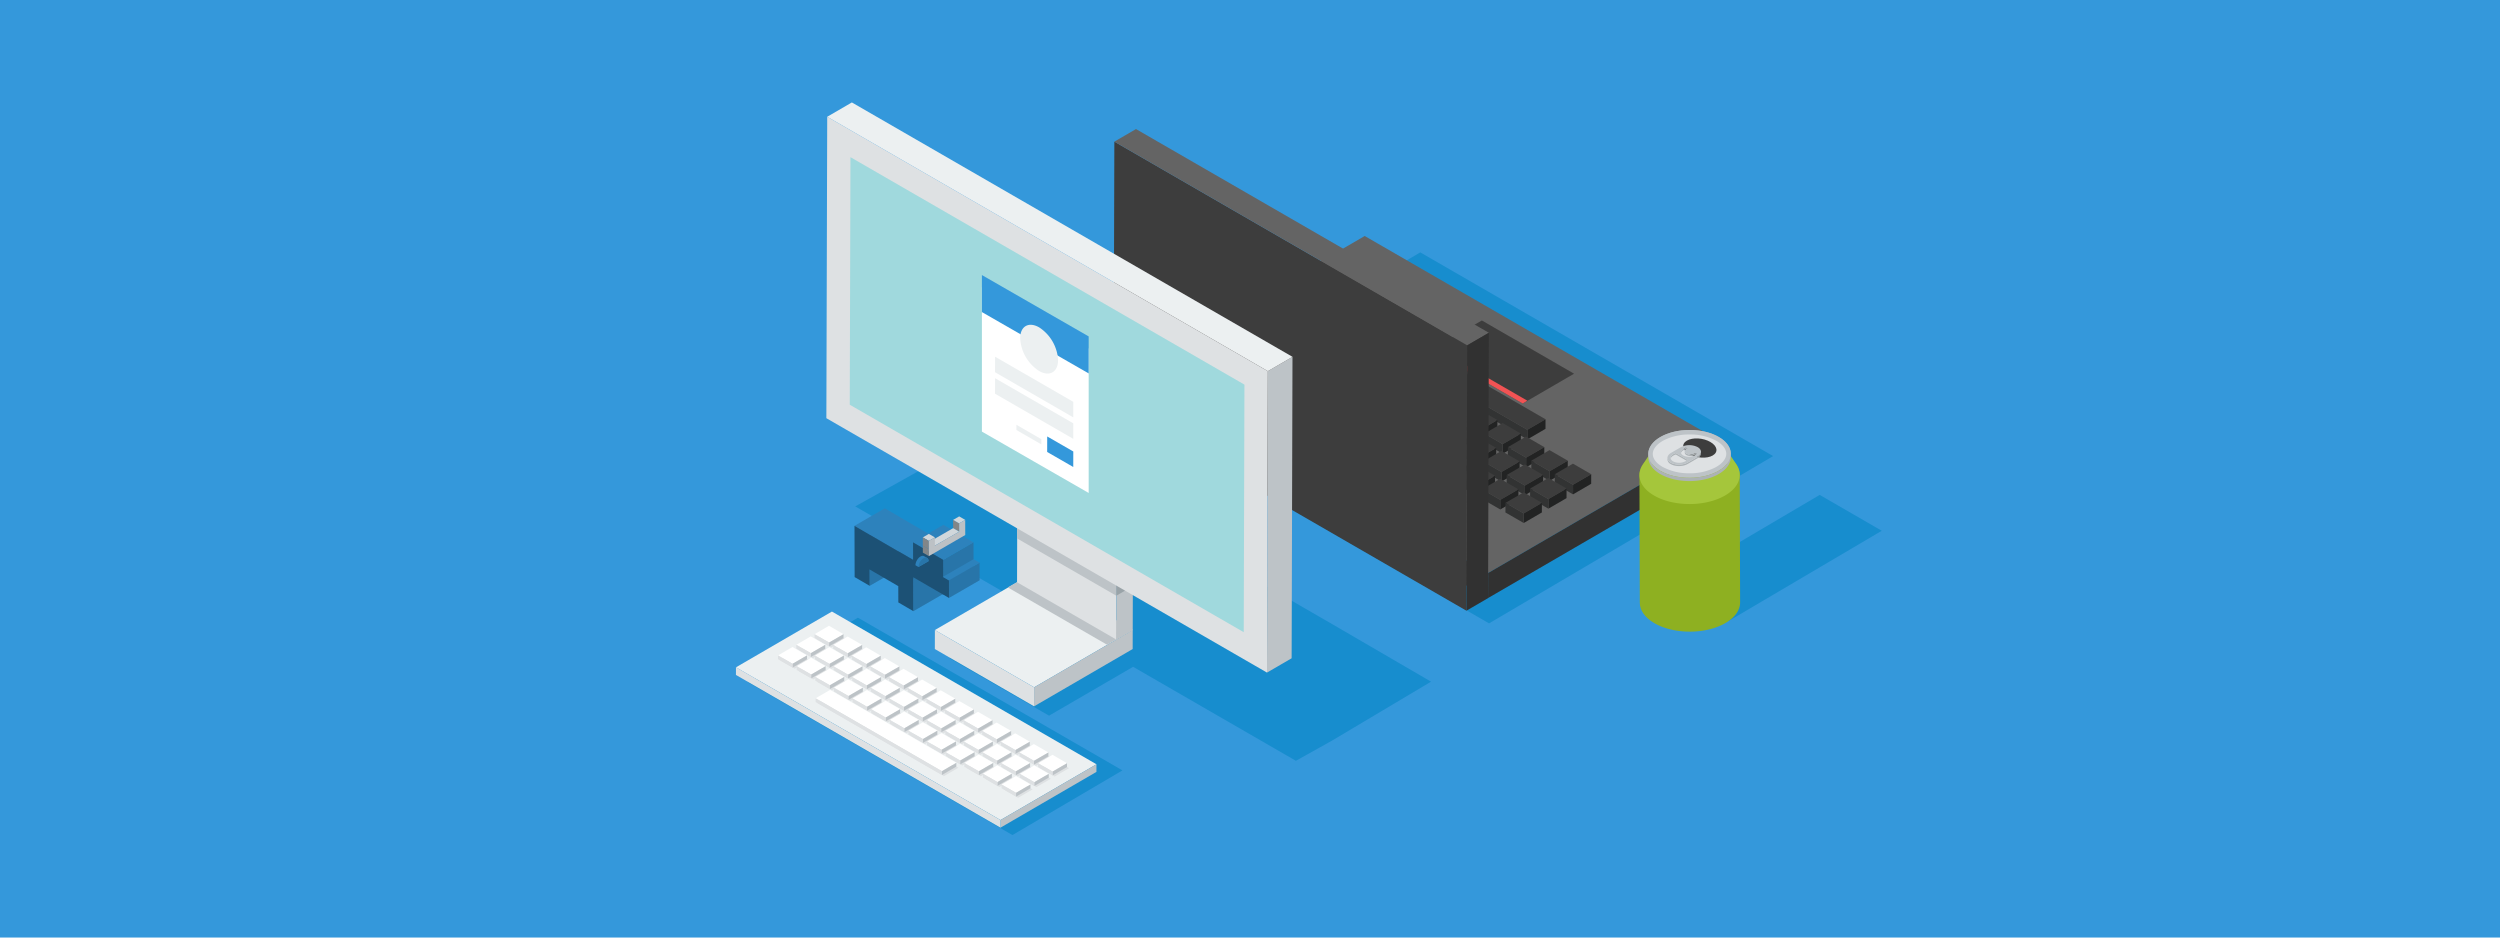
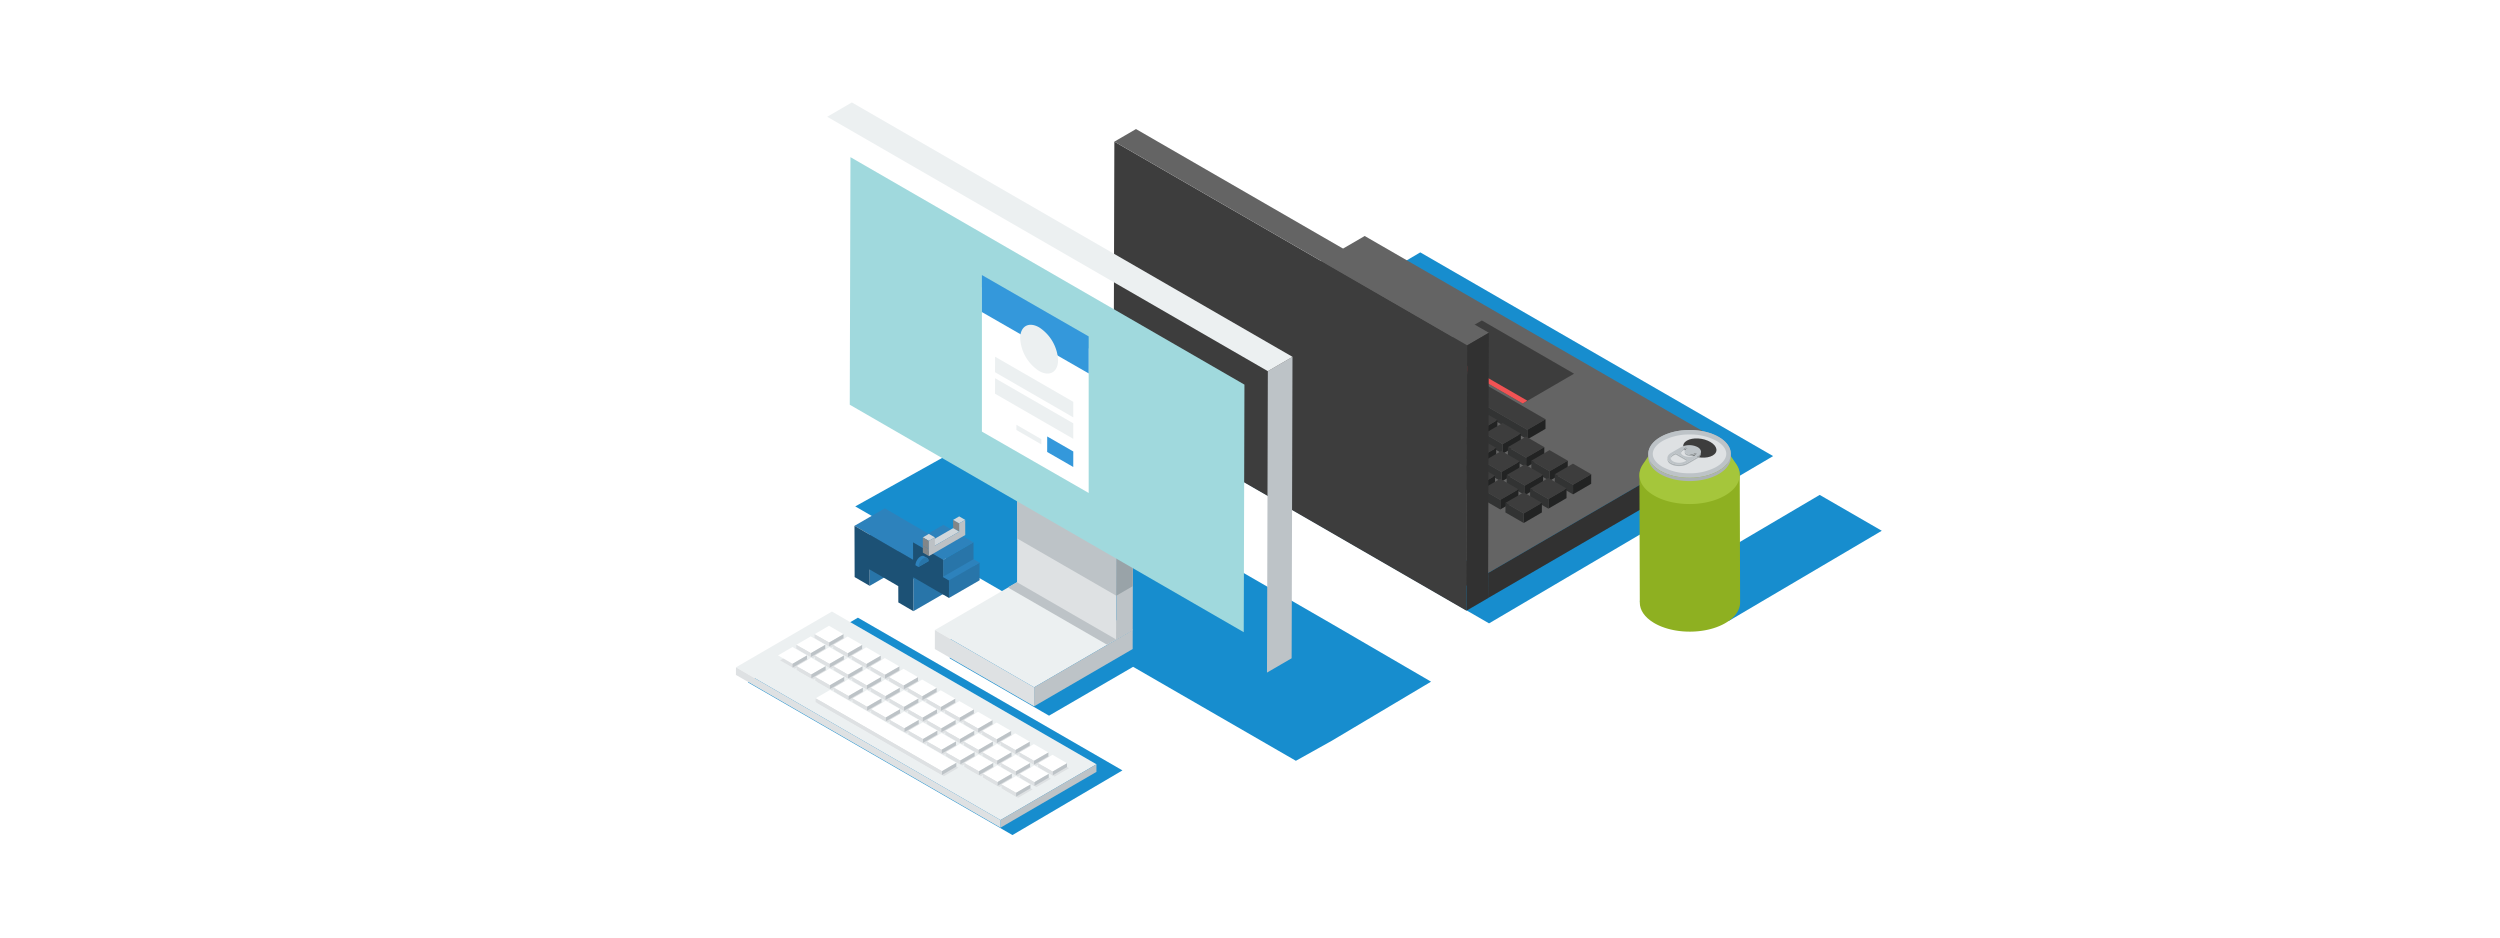
<svg xmlns="http://www.w3.org/2000/svg" id="graphics" viewBox="0 0 800 300">
  <defs>
    <style>.cls-1{fill:none;}.cls-2{fill:#3498db;}.cls-3{fill:#178dce;}.cls-4{isolation:isolate;}.cls-5{fill:#646464;}.cls-6{fill:#313131;}.cls-7{fill:#3d3d3d;}.cls-8{fill:#222323;}.cls-9{fill:#323333;}.cls-10{clip-path:url(#clip-path);}.cls-11{fill:#ea3738;}.cls-12{fill:#f15354;}.cls-13{fill:#8eb021;}.cls-14{fill:#a5c63b;}.cls-15{fill:#acb2b5;}.cls-16{fill:#bdc3c7;}.cls-17{fill:#dee1e3;}.cls-18{fill:#ecf0f1;}.cls-19{fill:#fff;}.cls-20{fill:#2875a9;}.cls-21{fill:#2d82bc;}.cls-22{fill:#1c5175;}.cls-23{fill:#828688;}.cls-24{fill:#d1d7db;}.cls-25{fill:#bcc1c5;}.cls-26{fill:#dcdbdc;}.cls-27{fill:#99a3a8;}.cls-28{fill:#a0d9dd;}</style>
    <clipPath id="clip-path">
-       <path class="cls-1" d="M449.976,130.774a1.434,1.434,0,0,0-.071-.448l.009-3.069a1.434,1.434,0,0,1,.071.448Z" />
+       <path class="cls-1" d="M449.976,130.774l.009-3.069a1.434,1.434,0,0,1,.071.448Z" />
    </clipPath>
  </defs>
  <title>online-meetups</title>
-   <rect class="cls-2" width="800" height="300" />
  <polygon class="cls-3" points="363.583 134.29 454.488 80.76 567.398 145.949 476.493 199.479 363.583 134.29" />
  <g class="cls-4">
    <polygon class="cls-5" points="363.289 118.182 436.705 75.517 549.615 140.706 476.199 183.37 363.289 118.182" />
    <polygon class="cls-6" points="549.615 140.706 549.593 148.715 476.176 191.38 476.199 183.37 549.615 140.706" />
    <polygon class="cls-7" points="476.199 183.37 476.176 191.38 363.266 126.192 363.289 118.182 476.199 183.37" />
  </g>
  <polygon class="cls-7" points="419.137 99.754 413.326 103.131 407.477 99.755 413.288 96.378 419.137 99.754" />
  <polygon class="cls-8" points="419.137 99.754 419.129 102.824 413.318 106.201 413.326 103.131 419.137 99.754" />
  <polygon class="cls-9" points="413.326 103.131 413.318 106.201 407.469 102.824 407.477 99.755 413.326 103.131" />
  <polygon class="cls-7" points="411.246 104.34 405.435 107.717 399.586 104.34 405.397 100.963 411.246 104.34" />
  <polygon class="cls-8" points="411.246 104.34 411.237 107.41 405.426 110.787 405.435 107.717 411.246 104.34" />
  <polygon class="cls-9" points="405.435 107.717 405.426 110.787 399.577 107.41 399.586 104.34 405.435 107.717" />
  <polygon class="cls-7" points="403.355 108.926 397.544 112.303 391.695 108.926 397.506 105.549 403.355 108.926" />
  <polygon class="cls-8" points="403.355 108.926 403.346 111.996 397.535 115.373 397.544 112.303 403.355 108.926" />
  <polygon class="cls-9" points="397.544 112.303 397.535 115.373 391.686 111.996 391.695 108.926 397.544 112.303" />
  <polygon class="cls-7" points="426.643 104.088 420.832 107.465 414.983 104.088 420.794 100.711 426.643 104.088" />
  <polygon class="cls-8" points="426.643 104.088 426.634 107.157 420.823 110.534 420.832 107.465 426.643 104.088" />
  <polygon class="cls-9" points="420.832 107.465 420.823 110.534 414.974 107.157 414.983 104.088 420.832 107.465" />
  <polygon class="cls-7" points="418.751 108.674 412.94 112.051 407.091 108.674 412.902 105.297 418.751 108.674" />
  <polygon class="cls-8" points="418.751 108.674 418.743 111.743 412.932 115.12 412.94 112.051 418.751 108.674" />
  <polygon class="cls-9" points="412.94 112.051 412.932 115.12 407.083 111.743 407.091 108.674 412.94 112.051" />
  <polygon class="cls-7" points="410.86 113.259 405.049 116.636 399.2 113.26 405.011 109.883 410.86 113.259" />
  <polygon class="cls-8" points="410.86 113.259 410.851 116.329 405.04 119.706 405.049 116.636 410.86 113.259" />
  <polygon class="cls-9" points="405.049 116.636 405.04 119.706 399.191 116.329 399.2 113.26 405.049 116.636" />
  <polygon class="cls-7" points="434.148 108.421 428.337 111.798 422.486 108.42 428.297 105.043 434.148 108.421" />
  <polygon class="cls-8" points="434.148 108.421 434.139 111.49 428.328 114.867 428.337 111.798 434.148 108.421" />
  <polygon class="cls-9" points="428.337 111.798 428.328 114.867 422.477 111.489 422.486 108.42 428.337 111.798" />
  <polygon class="cls-7" points="426.257 113.007 420.446 116.384 414.594 113.005 420.405 109.629 426.257 113.007" />
  <polygon class="cls-8" points="426.257 113.007 426.248 116.076 420.437 119.453 420.446 116.384 426.257 113.007" />
  <polygon class="cls-9" points="420.446 116.384 420.437 119.453 414.586 116.075 414.594 113.005 420.446 116.384" />
  <polygon class="cls-7" points="418.365 117.593 412.554 120.97 406.703 117.591 412.514 114.214 418.365 117.593" />
  <polygon class="cls-8" points="418.365 117.593 418.357 120.662 412.546 124.039 412.554 120.97 418.365 117.593" />
  <polygon class="cls-9" points="412.554 120.97 412.546 124.039 406.694 120.661 406.703 117.591 412.554 120.97" />
  <polygon class="cls-7" points="503.697 119.583 487.272 129.128 457.768 112.093 474.193 102.548 503.697 119.583" />
  <polygon class="cls-7" points="494.569 134.163 488.758 137.54 437.882 108.167 443.693 104.79 494.569 134.163" />
  <polygon class="cls-8" points="494.569 134.163 494.56 137.233 488.749 140.61 488.758 137.54 494.569 134.163" />
  <polygon class="cls-9" points="488.758 137.54 488.749 140.61 437.873 111.236 437.882 108.167 488.758 137.54" />
  <polygon class="cls-7" points="441.651 112.753 435.84 116.13 429.991 112.753 435.802 109.376 441.651 112.753" />
  <polygon class="cls-8" points="441.651 112.753 441.642 115.822 435.831 119.199 435.84 116.13 441.651 112.753" />
  <polygon class="cls-9" points="435.84 116.13 435.831 119.199 429.982 115.822 429.991 112.753 435.84 116.13" />
  <polygon class="cls-7" points="433.76 117.339 427.949 120.716 422.1 117.339 427.911 113.962 433.76 117.339" />
  <polygon class="cls-8" points="433.76 117.339 433.751 120.408 427.94 123.785 427.949 120.716 433.76 117.339" />
  <polygon class="cls-9" points="427.949 120.716 427.94 123.785 422.091 120.408 422.1 117.339 427.949 120.716" />
  <polygon class="cls-7" points="425.868 121.924 420.057 125.301 414.208 121.925 420.019 118.548 425.868 121.924" />
  <polygon class="cls-8" points="425.868 121.924 425.86 124.994 420.049 128.371 420.057 125.301 425.868 121.924" />
  <polygon class="cls-9" points="420.057 125.301 420.049 128.371 414.2 124.994 414.208 121.925 420.057 125.301" />
  <polygon class="cls-7" points="449.156 117.086 443.345 120.463 437.496 117.086 443.307 113.709 449.156 117.086" />
  <polygon class="cls-8" points="449.156 117.086 449.147 120.155 443.336 123.532 443.345 120.463 449.156 117.086" />
  <polygon class="cls-9" points="443.345 120.463 443.336 123.532 437.488 120.155 437.496 117.086 443.345 120.463" />
  <polygon class="cls-7" points="441.265 121.672 435.454 125.049 429.605 121.672 435.416 118.295 441.265 121.672" />
  <polygon class="cls-8" points="441.265 121.672 441.256 124.741 435.445 128.118 435.454 125.049 441.265 121.672" />
  <polygon class="cls-9" points="435.454 125.049 435.445 128.118 429.596 124.741 429.605 121.672 435.454 125.049" />
  <polygon class="cls-7" points="433.374 126.258 427.563 129.635 421.714 126.258 427.525 122.881 433.374 126.258" />
  <polygon class="cls-8" points="433.374 126.258 433.365 129.327 427.554 132.704 427.563 129.635 433.374 126.258" />
  <polygon class="cls-9" points="427.563 129.635 427.554 132.704 421.705 129.327 421.714 126.258 427.563 129.635" />
  <polygon class="cls-7" points="456.659 121.418 450.848 124.795 444.999 121.418 450.81 118.041 456.659 121.418" />
  <polygon class="cls-8" points="456.659 121.418 456.65 124.487 450.839 127.864 450.848 124.795 456.659 121.418" />
  <polygon class="cls-9" points="450.848 124.795 450.839 127.864 444.99 124.487 444.999 121.418 450.848 124.795" />
  <polygon class="cls-7" points="464.164 125.751 458.353 129.128 452.504 125.751 458.315 122.374 464.164 125.751" />
  <polygon class="cls-8" points="464.164 125.751 464.156 128.82 458.345 132.197 458.353 129.128 464.164 125.751" />
  <polygon class="cls-9" points="458.353 129.128 458.345 132.197 452.496 128.82 452.504 125.751 458.353 129.128" />
  <path class="cls-8" d="M442.929,129.074a4.261,4.261,0,0,1,.389-.197c.039-.017.078-.034.118-.05q.159-.066.325-.123c.039-.013.077-.027.117-.04.071-.022.143-.042.215-.061.053-.014.106-.03.16-.043.076-.018.153-.034.23-.049.051-.01.102-.022.154-.031.155-.027.311-.049.47-.065.048-.005.096-.008.145-.012.094-.008.187-.015.281-.019.058-.003.117-.004.175-.005.076-.001.152-.002.228-.001.063.001.126.003.189.005q.104.004.208.011.096.007.192.016.103.01.205.023.093.012.185.026c.073.011.146.024.219.038.057.011.113.022.17.034.087.019.172.041.257.063.047.012.094.024.14.038.151.044.299.094.442.149.02.008.039.017.059.025a4.47,4.47,0,0,1,.558.268l.009-3.069a4.472,4.472,0,0,0-.558-.268c-.013-.005-.023-.012-.036-.017l-.023-.008c-.143-.056-.291-.105-.442-.149-.012-.003-.023-.008-.035-.012-.035-.01-.071-.017-.106-.026-.084-.022-.169-.044-.255-.062-.023-.005-.046-.012-.069-.017-.034-.007-.07-.012-.105-.018-.072-.014-.144-.026-.216-.038-.029-.005-.058-.011-.087-.015-.032-.005-.065-.007-.098-.011q-.102-.013-.205-.023c-.033-.003-.065-.008-.098-.011-.031-.003-.063-.003-.094-.005q-.104-.007-.208-.011c-.035-.001-.069-.005-.104-.006-.028-.001-.057.001-.085 0-.075-.001-.15-0-.224.001-.037.001-.075-.001-.112.001-.023.001-.045.003-.068.004-.093.004-.186.011-.278.019-.037.003-.074.004-.111.007l-.035.005c-.158.017-.315.038-.47.065l-.022.003c-.044.008-.087.019-.131.028-.077.016-.155.031-.231.049-.054.013-.106.028-.159.043-.073.02-.145.039-.216.062-.014.005-.03.008-.044.013-.025.008-.047.019-.071.027q-.168.057-.328.124c-.039.016-.078.032-.116.049a4.302,4.302,0,0,0-.39.197l-.05.03c-.03.018-.054.037-.083.055-.052.034-.104.067-.153.102-.047.033-.089.068-.132.102-.028.023-.057.046-.084.069-.023.02-.049.038-.071.058-.021.019-.036.041-.056.06-.038.038-.074.077-.108.116-.029.033-.065.065-.091.098-.011.014-.018.028-.028.042-.036.048-.067.096-.097.144-.013.02-.029.04-.041.06-.006.01-.009.021-.014.031-.023.042-.041.085-.06.129-.011.025-.026.05-.035.075l-.007.025c-.015.041-.024.082-.035.123-.007.028-.018.056-.024.084l-.003.022c-.008.043-.011.086-.015.129-.003.028-.009.057-.01.085l-0.0.03-0.0.006-.009,3.069a2.063,2.063,0,0,0,1.217,1.7l.009-3.069c-.089-.052-.172-.106-.252-.161q.034-.023.068-.046C442.824,129.14,442.874,129.106,442.929,129.074Z" />
  <g class="cls-4">
    <g class="cls-10">
      <g class="cls-4">
        <path class="cls-8" d="M449.985,127.705l-.009,3.069a1.434,1.434,0,0,0-.071-.448l.009-3.069a1.434,1.434,0,0,1,.071.448" />
      </g>
    </g>
  </g>
  <path class="cls-7" d="M448.768,126.004a6.423,6.423,0,0,0-5.83.001c-1.605.933-1.597,2.443.019,3.376l-5.849-3.377,5.811-3.377Z" />
  <polygon class="cls-9" points="442.957 129.381 442.948 132.45 437.099 129.073 437.108 126.004 442.957 129.381" />
  <path class="cls-11" d="M442.938,128.118v.021c0-.007.002-.014.002-.021Z" />
  <path class="cls-11" d="M448.781,128.118a1.43,1.43,0,0,1-.844,1.219,4.424,4.424,0,0,1-2.599.467,3.948,3.948,0,0,1-1.537-.468,1.468,1.468,0,0,1-.864-1.197v2.198a1.468,1.468,0,0,0,.864,1.197,3.948,3.948,0,0,0,1.537.468,4.424,4.424,0,0,0,2.599-.467,1.441,1.441,0,0,0,.845-1.198h.005v-2.219Z" />
  <path class="cls-12" d="M447.923,126.94a1.684,1.684,0,0,1,.813.889c.172.53-.094,1.098-.799,1.508a4.424,4.424,0,0,1-2.599.467,3.949,3.949,0,0,1-1.537-.468,1.265,1.265,0,0,1-.013-2.395A4.557,4.557,0,0,1,447.923,126.94Z" />
  <polygon class="cls-8" points="456.273 130.337 456.264 133.406 450.453 136.783 450.462 133.714 456.273 130.337" />
  <path class="cls-7" d="M456.273,130.337l-5.811,3.377-5.849-3.377.51-.296a6.236,6.236,0,0,0,3.664-.659c.994-.578,1.369-1.378,1.127-2.125l.511-.297Z" />
  <polygon class="cls-9" points="450.462 133.714 450.453 136.783 444.604 133.406 444.613 130.337 450.462 133.714" />
  <polygon class="cls-7" points="440.877 130.589 435.066 133.966 429.217 130.59 435.028 127.213 440.877 130.589" />
  <polygon class="cls-8" points="440.877 130.589 440.868 133.659 435.057 137.036 435.066 133.966 440.877 130.589" />
  <polygon class="cls-9" points="435.066 133.966 435.057 137.036 429.208 133.659 429.217 130.59 435.066 133.966" />
  <polygon class="cls-7" points="448.382 134.923 442.571 138.3 436.722 134.923 442.533 131.546 448.382 134.923" />
  <polygon class="cls-8" points="448.382 134.923 448.373 137.992 442.562 141.369 442.571 138.3 448.382 134.923" />
  <polygon class="cls-9" points="442.571 138.3 442.562 141.369 436.713 137.992 436.722 134.923 442.571 138.3" />
  <polygon class="cls-7" points="471.667 130.083 465.856 133.46 460.007 130.083 465.818 126.706 471.667 130.083" />
  <polygon class="cls-8" points="471.667 130.083 471.659 133.152 465.848 136.529 465.856 133.46 471.667 130.083" />
  <polygon class="cls-9" points="465.856 133.46 465.848 136.529 459.999 133.152 460.007 130.083 465.856 133.46" />
  <polygon class="cls-7" points="463.776 134.669 457.965 138.046 452.116 134.669 457.927 131.292 463.776 134.669" />
  <polygon class="cls-8" points="463.776 134.669 463.767 137.738 457.956 141.115 457.965 138.046 463.776 134.669" />
  <polygon class="cls-9" points="457.965 138.046 457.956 141.115 452.107 137.738 452.116 134.669 457.965 138.046" />
  <polygon class="cls-7" points="455.885 139.255 450.074 142.631 444.225 139.255 450.036 135.878 455.885 139.255" />
  <polygon class="cls-8" points="455.885 139.255 455.876 142.324 450.065 145.701 450.074 142.631 455.885 139.255" />
  <polygon class="cls-9" points="450.074 142.631 450.065 145.701 444.216 142.324 444.225 139.255 450.074 142.631" />
  <polygon class="cls-7" points="479.173 134.416 473.362 137.793 467.513 134.416 473.324 131.039 479.173 134.416" />
  <polygon class="cls-8" points="479.173 134.416 479.164 137.485 473.353 140.862 473.362 137.793 479.173 134.416" />
  <polygon class="cls-9" points="473.362 137.793 473.353 140.862 467.504 137.485 467.513 134.416 473.362 137.793" />
  <polygon class="cls-7" points="471.281 139.002 465.47 142.379 459.621 139.002 465.432 135.625 471.281 139.002" />
  <polygon class="cls-8" points="471.281 139.002 471.273 142.071 465.462 145.448 465.47 142.379 471.281 139.002" />
  <polygon class="cls-9" points="465.47 142.379 465.462 145.448 459.613 142.071 459.621 139.002 465.47 142.379" />
  <polygon class="cls-7" points="463.39 143.588 457.579 146.965 451.73 143.588 457.541 140.211 463.39 143.588" />
  <polygon class="cls-8" points="463.39 143.588 463.381 146.657 457.57 150.034 457.579 146.965 463.39 143.588" />
  <polygon class="cls-9" points="457.579 146.965 457.57 150.034 451.721 146.657 451.73 143.588 457.579 146.965" />
  <polygon class="cls-7" points="486.678 138.749 480.867 142.126 475.018 138.749 480.829 135.372 486.678 138.749" />
  <polygon class="cls-8" points="486.678 138.749 486.669 141.818 480.858 145.195 480.867 142.126 486.678 138.749" />
  <polygon class="cls-9" points="480.867 142.126 480.858 145.195 475.009 141.818 475.018 138.749 480.867 142.126" />
  <polygon class="cls-7" points="478.787 143.335 472.976 146.712 467.127 143.335 472.938 139.958 478.787 143.335" />
  <polygon class="cls-8" points="478.787 143.335 478.778 146.404 472.967 149.781 472.976 146.712 478.787 143.335" />
  <polygon class="cls-9" points="472.976 146.712 472.967 149.781 467.118 146.404 467.127 143.335 472.976 146.712" />
  <polygon class="cls-7" points="470.895 147.921 465.084 151.298 459.235 147.921 465.046 144.544 470.895 147.921" />
  <polygon class="cls-8" points="470.895 147.921 470.887 150.99 465.076 154.367 465.084 151.298 470.895 147.921" />
  <polygon class="cls-9" points="465.084 151.298 465.076 154.367 459.227 150.99 459.235 147.921 465.084 151.298" />
  <polygon class="cls-7" points="494.181 143.081 488.37 146.458 482.521 143.081 488.332 139.704 494.181 143.081" />
  <polygon class="cls-8" points="494.181 143.081 494.172 146.15 488.361 149.527 488.37 146.458 494.181 143.081" />
  <polygon class="cls-9" points="488.37 146.458 488.361 149.527 482.512 146.15 482.521 143.081 488.37 146.458" />
  <polygon class="cls-7" points="486.29 147.667 480.479 151.044 474.63 147.667 480.441 144.29 486.29 147.667" />
  <polygon class="cls-8" points="486.29 147.667 486.281 150.736 480.47 154.113 480.479 151.044 486.29 147.667" />
  <polygon class="cls-9" points="480.479 151.044 480.47 154.113 474.621 150.736 474.63 147.667 480.479 151.044" />
  <polygon class="cls-7" points="478.398 152.253 472.587 155.63 466.738 152.253 472.549 148.876 478.398 152.253" />
  <polygon class="cls-8" points="478.398 152.253 478.39 155.322 472.579 158.699 472.587 155.63 478.398 152.253" />
  <polygon class="cls-9" points="472.587 155.63 472.579 158.699 466.73 155.322 466.738 152.253 472.587 155.63" />
  <polygon class="cls-7" points="501.686 147.414 495.875 150.791 490.026 147.414 495.837 144.037 501.686 147.414" />
  <polygon class="cls-8" points="501.686 147.414 501.677 150.483 495.866 153.86 495.875 150.791 501.686 147.414" />
  <polygon class="cls-9" points="495.875 150.791 495.866 153.86 490.018 150.483 490.026 147.414 495.875 150.791" />
  <polygon class="cls-7" points="493.795 152 487.984 155.377 482.135 152 487.946 148.623 493.795 152" />
  <polygon class="cls-8" points="493.795 152 493.786 155.069 487.975 158.446 487.984 155.377 493.795 152" />
  <polygon class="cls-9" points="487.984 155.377 487.975 158.446 482.126 155.069 482.135 152 487.984 155.377" />
  <polygon class="cls-7" points="485.904 156.586 480.093 159.963 474.244 156.586 480.055 153.209 485.904 156.586" />
  <polygon class="cls-8" points="485.904 156.586 485.895 159.655 480.084 163.032 480.093 159.963 485.904 156.586" />
  <polygon class="cls-9" points="480.093 159.963 480.084 163.032 474.235 159.655 474.244 156.586 480.093 159.963" />
  <polygon class="cls-7" points="509.189 151.746 503.378 155.123 497.529 151.746 503.34 148.369 509.189 151.746" />
  <polygon class="cls-8" points="509.189 151.746 509.18 154.815 503.369 158.192 503.378 155.123 509.189 151.746" />
  <polygon class="cls-9" points="503.378 155.123 503.369 158.192 497.52 154.815 497.529 151.746 503.378 155.123" />
  <polygon class="cls-7" points="501.298 156.332 495.487 159.709 489.638 156.332 495.449 152.955 501.298 156.332" />
  <polygon class="cls-8" points="501.298 156.332 501.289 159.401 495.478 162.778 495.487 159.709 501.298 156.332" />
  <polygon class="cls-9" points="495.487 159.709 495.478 162.778 489.629 159.401 489.638 156.332 495.487 159.709" />
  <polygon class="cls-7" points="493.407 160.918 487.596 164.295 481.747 160.918 487.558 157.541 493.407 160.918" />
  <polygon class="cls-8" points="493.407 160.918 493.398 163.987 487.587 167.364 487.596 164.295 493.407 160.918" />
  <polygon class="cls-9" points="487.596 164.295 487.587 167.364 481.738 163.987 481.747 160.918 487.596 164.295" />
  <polygon class="cls-12" points="488.74 128.216 487.272 129.128 457.768 112.093 459.235 111.181 488.74 128.216" />
  <g class="cls-4">
    <polygon class="cls-7" points="356.352 130.236 356.593 45.323 469.501 110.511 469.26 195.424 356.352 130.236" />
    <polygon class="cls-5" points="356.593 45.323 363.519 41.299 476.427 106.486 469.501 110.511 356.593 45.323" />
    <polygon class="cls-6" points="469.501 110.511 476.427 106.486 476.186 191.399 469.26 195.424 469.501 110.511" />
  </g>
  <polygon class="cls-3" points="602.167 169.845 553.18 198.713 524.621 192.357 582.299 158.368 602.167 169.845" />
  <path class="cls-13" d="M556.808,193.297c.007-.076.01-.153.014-.229.003-.059.009-.118.01-.177q.001-.053.001-.106c-.003-.902-.005-1.828-.008-2.772l-.006-2.187q-.004-1.311-.008-2.66l-.006-2.159-0-.089-.01-3.684-.002-.619-.025-8.851-.001-.188-.036-12.665-.001-.283-.013-4.676c-.007-2.309-1.49-4.618-4.468-6.41q-.296-.178-.605-.345c-.069-.037-.141-.072-.211-.109-.138-.072-.276-.145-.417-.214-.086-.042-.174-.081-.261-.122-.129-.06-.257-.121-.388-.178-.095-.042-.191-.08-.287-.121-.127-.053-.254-.107-.383-.158-.024-.009-.047-.02-.071-.029-.045-.018-.092-.032-.138-.05q-.335-.127-.678-.244c-.078-.026-.155-.053-.233-.079-.287-.094-.577-.184-.872-.266l-.015-.004c-.043-.012-.086-.022-.129-.033-.21-.057-.422-.113-.635-.165-.091-.022-.184-.042-.276-.064-.173-.04-.347-.079-.522-.115-.041-.009-.082-.019-.123-.027-.069-.014-.139-.025-.209-.039q-.209-.04-.42-.078-.174-.031-.35-.059-.21-.034-.422-.064c-.061-.009-.121-.019-.181-.028-.06-.008-.12-.014-.18-.022q-.197-.026-.394-.048-.185-.021-.372-.04-.199-.02-.399-.037c-.069-.006-.138-.014-.208-.019-.054-.004-.109-.006-.164-.01-.134-.01-.268-.018-.402-.026-.125-.007-.249-.014-.374-.019-.134-.006-.268-.01-.402-.014-.076-.002-.152-.006-.227-.008-.048-.001-.096-0-.145-.001-.145-.002-.289-.003-.434-.003-.12,0-.239-0-.359.001-.146.002-.292.006-.438.01-.084.002-.168.003-.251.006-.032.001-.065.004-.097.005-.192.008-.384.019-.575.031-.085.005-.171.009-.256.015q-.414.029-.827.071l-.008.001-.042.005c-.288.03-.575.066-.861.105-.09.012-.18.026-.27.039q-.335.05-.668.108c-.056.01-.113.017-.169.027-.038.007-.076.015-.114.023-.12.022-.239.047-.358.071-.125.025-.25.05-.375.078-.118.026-.236.053-.353.081-.123.029-.247.058-.369.088-.117.029-.232.06-.348.091-.121.032-.242.065-.362.099-.115.033-.229.067-.342.102-.077.023-.156.045-.232.069-.032.01-.063.022-.096.033-.269.086-.535.175-.796.271l-.032.011c-.271.099-.537.206-.799.315-.077.032-.152.065-.228.098q-.291.126-.575.261c-.075.036-.15.071-.224.107-.251.124-.499.251-.74.386s-.47.273-.694.414c-.023.014-.048.028-.071.042-.076.048-.146.098-.22.147-.077.051-.155.102-.23.154-.102.071-.199.143-.297.215-.068.05-.138.1-.204.151-.102.079-.2.159-.297.239-.056.046-.114.091-.168.138-.118.101-.23.203-.34.306-.029.027-.061.054-.089.081l-.005.005-.028.029c-.152.146-.295.294-.432.444-.046.051-.089.102-.134.152q-.149.171-.286.345c-.024.03-.052.06-.075.091-.022.028-.04.057-.061.086-.064.086-.124.173-.183.26-.044.065-.088.129-.13.194-.057.09-.11.18-.162.271-.027.046-.058.092-.083.139-.01.018-.017.036-.027.054-.041.077-.078.155-.116.233-.035.072-.071.143-.103.216-.035.079-.065.157-.096.236-.022.057-.048.113-.069.169-.006.016-.01.032-.015.048-.026.074-.047.147-.07.221-.024.077-.048.153-.068.23-.02.074-.035.149-.051.223-.013.059-.03.119-.041.178-.003.017-.004.035-.008.053-.014.077-.023.153-.033.23-.01.076-.021.152-.028.228-.007.077-.01.153-.014.23-.003.059-.009.117-.01.176q-.001.053-.001.106l.116,40.832c.007,2.309,1.49,4.618,4.468,6.41q.296.178.605.345c.069.037.141.072.211.109.138.072.276.145.417.214.086.042.174.081.26.121.129.06.258.121.39.179.094.041.19.08.285.12.128.054.256.107.386.159.024.009.047.02.07.029.045.017.092.032.137.049q.336.127.679.244c.077.026.154.053.231.078.288.094.578.184.873.267l.014.004c.042.012.085.021.127.033.211.058.423.113.637.165.092.022.184.043.276.064.173.04.346.079.521.115.042.009.082.019.124.027.069.014.14.025.21.039.139.027.278.053.419.078q.174.031.349.058.211.034.424.065c.06.009.12.019.18.028.059.008.119.014.179.022q.197.026.396.048.185.021.371.04.199.02.398.037c.07.006.139.014.209.019.055.004.11.007.165.01.133.01.266.018.4.025.125.007.25.014.375.019.134.006.268.01.402.014.076.002.151.006.227.008.048.001.097 0.0.145.001.144.002.288.003.432.003.12,0,.241 0.0.361-.001.146-.002.291-.006.436-.01.084-.002.169-.003.253-.006.032-.001.065-.004.097-.005.192-.008.384-.019.576-.031.085-.005.171-.009.256-.015q.414-.03.826-.071l.008-.001.046-.006c.287-.03.573-.065.858-.104.09-.012.18-.026.27-.039q.335-.049.668-.108c.056-.01.113-.017.169-.027.038-.007.076-.015.114-.023.12-.022.24-.047.359-.071.125-.025.249-.05.373-.077.119-.026.237-.054.356-.081.123-.029.245-.057.367-.088.117-.029.234-.061.35-.092.12-.032.241-.064.36-.098.115-.033.23-.068.344-.102.077-.023.155-.045.231-.069.032-.01.063-.022.096-.033.268-.086.534-.175.795-.271l.033-.011c.271-.099.537-.206.799-.315.077-.032.152-.066.228-.098q.291-.126.575-.261c.075-.036.15-.071.224-.107.251-.124.499-.251.74-.386s.47-.273.694-.414c.023-.014.048-.028.071-.042.076-.048.147-.099.221-.148.077-.051.154-.101.229-.153.102-.071.2-.143.298-.216.068-.05.138-.1.204-.15.103-.079.2-.16.298-.24.056-.046.114-.091.167-.137.119-.102.232-.205.343-.309.028-.026.058-.052.086-.078l.005-.005c.01-.01.019-.02.029-.03.151-.146.294-.294.43-.443.046-.051.09-.102.134-.153q.149-.171.286-.345c.024-.031.052-.06.075-.091.022-.028.04-.057.061-.086.064-.086.124-.172.183-.259.044-.065.089-.13.13-.195.057-.089.109-.179.161-.27.027-.047.058-.093.083-.139.01-.018.017-.036.027-.054.041-.077.078-.155.116-.233.035-.072.071-.144.103-.216.035-.078.065-.157.096-.236.022-.057.048-.113.069-.17.006-.016.01-.032.015-.049.026-.073.047-.147.07-.22.024-.077.048-.154.069-.231.019-.074.035-.148.051-.222.013-.06.03-.119.041-.179.003-.018.005-.035.008-.053.013-.076.023-.152.033-.229C556.79,193.45,556.801,193.373,556.808,193.297Z" />
  <path class="cls-14" d="M556.694,152.473a5.424,5.424,0,0,0,.023-.597c-0-.014-.003-.028-.003-.043-.004-.165-.016-.33-.035-.495-.002-.018-.002-.036-.004-.054-.004-.033-.013-.065-.018-.098q-.029-.199-.072-.398c-.007-.031-.01-.062-.017-.094-.006-.024-.013-.048-.019-.072-.007-.026-.014-.052-.021-.079q-.04-.149-.088-.297c-.009-.028-.017-.055-.027-.083-.007-.02-.012-.04-.019-.06q-.054-.154-.117-.306l-.001-.003q-.059-.144-.127-.287c-.01-.021-.022-.042-.032-.063-.017-.036-.036-.071-.054-.107q-.065-.128-.137-.256c-.021-.037-.041-.074-.063-.111-.013-.022-.025-.045-.038-.067q-.083-.138-.173-.274-.825-1.242-1.651-2.484t-1.651-2.484l0.0 0-0-0a8.206,8.206,0,0,0-2.655-2.412c-.196-.118-.4-.23-.606-.339q-.08-.042-.162-.083c-.193-.098-.389-.193-.59-.284-.017-.008-.034-.016-.052-.024-.217-.096-.44-.187-.665-.274-.058-.022-.116-.044-.174-.066q-.301-.112-.61-.214c-.031-.01-.062-.021-.094-.032-.233-.075-.471-.144-.71-.209-.06-.016-.121-.032-.182-.048q-.31-.081-.626-.153c-.043-.01-.085-.02-.128-.03q-.368-.08-.744-.146c-.061-.011-.122-.02-.183-.031q-.317-.053-.638-.096c-.052-.007-.104-.015-.156-.021q-.381-.048-.765-.082c-.058-.005-.117-.009-.176-.014q-.324-.026-.65-.043c-.058-.003-.116-.007-.174-.009q-.388-.016-.777-.019c-.054-0-.107 0-.161.001q-.329 0-.657.011c-.062.002-.124.003-.187.006q-.389.016-.776.044c-.046.003-.092.008-.137.012q-.333.027-.663.065c-.064.007-.127.014-.191.022-.256.032-.511.067-.764.108-.036.006-.072.013-.108.019q-.334.056-.663.124c-.036.007-.072.013-.108.02l-.001.002a15.807,15.807,0,0,0-4.438,1.601,8.507,8.507,0,0,0-3.036,2.656l-0.0 0.0 0-0q-1.636,2.493-3.272,4.987c-.083.126-.158.253-.231.38-.021.036-.041.073-.061.109q-.082.149-.155.3c-.015.032-.032.064-.047.096q-.09.192-.165.387c-.01.025-.018.051-.028.076q-.059.16-.109.321c-.012.038-.023.077-.034.115q-.048.168-.086.338c-.004.02-.01.041-.014.061-.028.131-.05.263-.068.395-.005.035-.008.07-.012.105q-.018.154-.027.308c-.002.037-.005.073-.006.11-.005.132-.007.265-.003.397l.002.038c.005.121.014.241.027.362.004.038.009.077.014.115q.02.158.05.316c.006.03.01.059.016.089q.04.197.095.393c.008.03.018.059.027.089q.046.157.102.312c.013.038.027.075.041.113.045.119.094.238.148.356l.015.035c.059.129.125.257.194.384.019.036.04.071.06.106q.083.148.176.294c.021.033.041.067.063.1.082.125.167.25.259.373l.009.013c.03.04.062.079.092.118.044.057.087.114.134.171.037.045.076.09.114.135.047.055.093.111.142.165.041.045.084.09.126.135.05.054.099.107.151.16.044.045.09.09.136.134.053.052.106.105.161.157l.031.03c.017.016.037.032.055.048q.181.167.377.331c.03.025.059.051.09.076q.225.185.467.364l.037.029c.029.021.06.041.089.062q.154.111.314.22c.049.034.099.067.149.1q.178.118.365.233c.029.018.055.036.084.054l.055.033c.265.159.54.31.819.456.034.018.066.038.1.056.032.016.065.03.097.046.272.138.548.271.832.396l.014.007c.022.01.045.018.067.028q.37.161.752.307c.037.014.073.031.111.045.042.016.086.029.129.045q.328.121.663.232c.044.015.087.032.132.046l.046.014q.409.131.827.248l.048.014c.053.015.108.027.162.041q.313.084.63.16c.043.01.084.022.127.032.052.012.106.022.159.034q.285.064.573.121c.06.012.119.027.18.038.033.006.067.011.1.017.198.037.397.071.596.104.061.01.122.022.183.032l.042.006q.379.059.762.106l.032.004.002 0q.389.048.78.084l.018.002c.198.018.398.033.597.047.045.003.089.008.134.011l.005 0q.342.022.685.036l.04.001c.065.003.131.004.196.006.139.004.277.01.416.012.037.001.074 0.0.112.001.075.001.15.001.225.001.09 0.0.18.002.27.002.076-0.0.152-.003.227-.003.073-.001.147-.002.22-.003.047-.001.094-.001.141-.002.151-.004.301-.01.452-.016.034-.001.069-.002.103-.004l.025-.001q.288-.013.575-.033c.029-.002.058-.005.086-.007.069-.005.137-.011.205-.016.102-.008.205-.015.307-.024.062-.006.124-.013.186-.019q.128-.012.255-.026c.061-.006.122-.012.183-.019.076-.009.152-.02.228-.029.122-.015.244-.03.365-.047.05-.007.1-.012.15-.019.057-.008.113-.019.17-.027q.301-.045.6-.097c.059-.01.119-.018.178-.029.042-.008.084-.017.127-.025.125-.023.249-.048.373-.073.122-.025.244-.049.366-.076.123-.027.245-.055.368-.084.121-.028.241-.056.361-.086.121-.03.242-.063.362-.095.118-.032.237-.063.354-.097.119-.034.238-.07.356-.106.078-.024.158-.045.236-.07.025-.008.048-.017.072-.025q.516-.165,1.015-.354c.028-.01.057-.019.084-.029.04-.015.078-.034.118-.049.276-.108.549-.221.816-.34.023-.01.048-.019.071-.03l.018-.009c.318-.144.626-.297.929-.457.033-.018.069-.033.102-.05q.123-.066.244-.133.233-.13.455-.264c.048-.029.094-.059.141-.088.098-.061.197-.122.292-.184l.026-.016c.02-.013.037-.026.057-.039q.241-.16.468-.325c.039-.028.078-.056.116-.085.166-.124.327-.249.48-.376l.024-.019c.022-.018.041-.037.062-.055q.177-.149.342-.301c.036-.033.073-.067.108-.1.132-.124.26-.25.38-.377l.002-.002.019-.021q.151-.16.29-.323c.032-.037.062-.075.093-.112.067-.081.132-.162.195-.244.016-.021.034-.042.05-.063.017-.023.033-.047.05-.07.048-.065.094-.13.139-.195.032-.047.064-.093.095-.14.044-.067.086-.134.127-.202.02-.032.042-.064.061-.096h0a6.773,6.773,0,0,0,.343-.66c.017-.038.032-.077.048-.115l.007-.017q.079-.186.144-.374l.007-.019c.012-.036.027-.072.038-.108a5.791,5.791,0,0,0,.163-.616c.031-.15.053-.3.072-.45l.004-.036C556.684,152.551,556.69,152.512,556.694,152.473Zm-4.319-3.638c-.092.142-.193.282-.301.421-.024.031-.049.061-.073.091-.116.144-.237.286-.37.426l-.013.013c-.129.136-.269.269-.415.4-.042.038-.085.075-.128.113-.119.103-.244.205-.373.306-.046.036-.091.073-.139.109-.175.131-.358.26-.551.386l-.048.03c-.203.131-.415.259-.637.383-.089.049-.18.096-.271.143-.236.124-.477.244-.725.357-.023.01-.047.02-.07.03-.209.093-.422.181-.638.265-.053.021-.105.041-.158.061q-.39.147-.793.276c-.08.025-.16.05-.241.074-.092.028-.184.056-.277.082-.092.026-.185.051-.278.076-.094.025-.187.05-.282.074-.093.023-.187.045-.281.067-.095.022-.191.045-.287.065-.095.021-.191.04-.286.059-.097.019-.193.039-.291.057-.079.015-.158.028-.238.042q-.233.04-.468.075c-.083.012-.166.025-.249.036-.095.013-.191.025-.286.037-.106.013-.213.026-.32.037q-.1.011-.201.02-.19.018-.381.033c-.054.004-.109.009-.163.013-.178.013-.356.023-.535.032l-.081.003q-.231.01-.463.014c-.057.001-.114.002-.171.003q-.194.003-.388.001c-.059-0-.118-0-.176-.001-.138-.002-.276-.005-.415-.01-.05-.002-.099-.002-.149-.004q-.285-.011-.57-.029c-.04-.003-.08-.007-.12-.009-.155-.011-.311-.023-.465-.037q-.306-.028-.609-.066l-.03-.004q-.297-.037-.592-.082c-.059-.009-.117-.02-.176-.029-.156-.025-.311-.052-.466-.081-.073-.014-.145-.029-.218-.043q-.225-.045-.448-.095-.111-.025-.222-.051-.249-.059-.493-.125c-.054-.015-.109-.028-.163-.043q-.327-.091-.646-.194c-.047-.015-.093-.031-.139-.047q-.262-.087-.517-.181-.094-.035-.188-.071-.297-.115-.586-.239c-.021-.009-.043-.018-.065-.027-.222-.098-.437-.202-.649-.309-.052-.026-.103-.053-.154-.08-.218-.114-.432-.231-.639-.356-.196-.118-.381-.239-.56-.363-.041-.028-.081-.057-.122-.085-.14-.1-.274-.201-.404-.304-.039-.031-.081-.061-.119-.093q-.234-.192-.445-.39c-.093-.087-.176-.177-.262-.266-.061-.064-.127-.127-.185-.191-.086-.096-.161-.194-.239-.291-.049-.061-.102-.121-.148-.183-.011-.015-.021-.031-.032-.047-.091-.126-.175-.253-.253-.381-.023-.038-.046-.076-.069-.115-.078-.135-.152-.272-.216-.409l-.012-.024c-.067-.145-.123-.291-.174-.438-.014-.039-.026-.078-.038-.117-.04-.125-.074-.25-.103-.376-.006-.025-.013-.05-.018-.076a4.318,4.318,0,0,1-.067-.442c-.004-.037-.006-.074-.008-.111q-.014-.183-.012-.365c0-.013 0-.027 0-.04a14.186,14.186,0,0,1,1.431-.914,20.339,20.339,0,0,1,5.824-2.08q.422-.086.851-.159c.046-.008.091-.017.136-.024.324-.053.65-.098.978-.139.082-.01.164-.019.247-.029q.422-.048.846-.084c.059-.005.119-.011.178-.016q.495-.038.993-.057c.08-.003.16-.005.241-.008q.42-.013.84-.014c.069-0.0.138-.001.207-.001q.498.003.994.024c.075.003.149.008.224.012q.417.021.831.055c.075.006.15.011.225.018q.493.044.981.105c.067.008.133.018.2.027q.411.055.818.123c.078.013.155.025.233.039q.48.085.953.187c.055.012.11.026.165.038q.404.091.801.195c.078.02.156.04.233.062.307.084.61.172.909.268.041.013.08.028.121.041q.396.13.781.274c.075.028.149.056.223.084.288.111.573.227.851.35.023.01.045.021.068.032.257.115.508.237.755.363q.104.053.207.107c.265.139.525.282.777.434.329.198.636.403.928.613.001.03.002.06.002.09.001.116-.004.231-.013.347-.004.056-.011.111-.017.167-.01.086-.023.173-.039.259-.009.053-.017.105-.028.158-.027.123-.06.246-.098.368-.018.058-.038.116-.059.174-.032.092-.068.183-.106.274a5.297,5.297,0,0,1-.401.772C552.405,148.788,552.39,148.812,552.375,148.835Zm3.477,6.15h0l0.0 0Z" />
  <path class="cls-15" d="M527.469,146.74c.002.018.005.036.007.054.006.057.013.115.021.172.009.063.02.126.032.189.011.057.022.114.035.171.014.063.031.125.048.188.015.057.031.114.049.171.019.062.041.125.064.187.02.056.04.113.063.169.025.062.052.124.08.186.025.056.049.111.076.167.03.062.063.123.096.185.029.055.058.11.089.164.035.061.074.122.112.183.034.054.067.108.102.161.041.061.085.121.129.182.038.053.075.106.115.158.046.06.097.12.146.18.042.051.083.103.128.154.053.06.109.12.164.179.046.049.091.099.139.148.059.06.122.119.184.178.05.047.097.095.149.142.066.06.137.12.206.179.052.045.102.09.156.134.076.062.156.123.236.183.052.04.103.081.157.121.089.066.184.13.277.195.049.034.095.068.145.101q.218.145.451.286.244.147.498.284c.056.03.114.059.171.088.114.06.229.12.346.177.07.034.142.066.212.099.107.05.213.1.322.148.077.034.157.066.235.099.105.044.21.088.317.13.02.008.038.016.058.024.037.014.076.026.113.041q.276.105.56.201c.063.021.126.043.19.064.237.077.476.151.719.22l.012.004c.034.01.069.018.104.027.174.047.348.093.524.136.076.018.152.035.228.053.142.033.285.065.428.094.034.007.068.016.102.023.057.012.115.021.173.032q.171.033.343.064.144.025.288.048.173.028.348.053c.05.007.099.016.149.023.049.007.098.012.148.018q.162.021.325.04.152.017.305.033.164.017.328.03c.057.005.114.011.172.016.045.004.09.005.135.009.11.008.22.015.33.021.102.006.205.011.307.016.11.005.221.008.331.012.062.002.124.005.187.007.04.001.079 0.0.119.001.119.002.238.002.357.002.098,0,.197 0.0.295-.001.12-.002.24-.005.359-.008.069-.002.139-.002.208-.005.027-.001.053-.003.08-.004.158-.006.315-.016.472-.025.071-.004.141-.008.212-.013q.341-.024.68-.058l.007-.001.036-.004c.237-.025.473-.054.708-.086.074-.01.148-.021.222-.032q.276-.041.549-.089c.046-.008.093-.014.139-.022.032-.006.063-.013.094-.019.099-.018.197-.038.296-.058.103-.021.205-.041.307-.063.098-.021.195-.044.292-.067.101-.024.202-.047.303-.072.096-.024.192-.05.287-.075.099-.027.199-.053.297-.081.094-.027.188-.055.282-.083.064-.019.128-.037.192-.057.027-.008.053-.018.079-.027.22-.07.438-.144.653-.222l.029-.01c.223-.082.441-.169.657-.259.063-.026.125-.054.188-.081q.24-.104.473-.215c.061-.029.123-.058.184-.088.207-.102.411-.207.609-.317q.25-.14.485-.285c.03-.018.057-.037.086-.056.019-.012.04-.023.058-.035.054-.035.105-.071.158-.106.05-.033.103-.066.152-.1.02-.014.039-.028.059-.042.072-.05.141-.101.211-.152.051-.037.104-.074.154-.112l.048-.037c.066-.051.128-.102.191-.153.051-.042.104-.083.154-.125l.038-.032c.06-.051.116-.104.174-.156.05-.045.102-.09.15-.136l.029-.027.005-.004.024-.025c.032-.031.062-.063.094-.095.061-.06.122-.12.18-.181.027-.029.054-.059.08-.088.033-.036.064-.072.096-.108.042-.047.084-.095.124-.143.044-.053.084-.106.126-.159.02-.025.043-.05.062-.075l.023-.033q.03-.039.058-.079c.04-.054.076-.109.114-.164l.014-.02c.024-.035.049-.069.072-.104.013-.021.026-.042.039-.063.035-.056.067-.111.1-.167.028-.048.058-.095.085-.144l.004-.006c.008-.015.014-.03.022-.045.029-.055.056-.11.083-.165.024-.049.05-.098.073-.147.009-.019.016-.038.025-.057.023-.053.044-.106.065-.158.02-.051.042-.101.061-.152l.009-.023c.005-.013.008-.027.013-.04.018-.05.033-.101.049-.152.016-.05.033-.1.047-.15.006-.023.012-.046.018-.069.013-.05.024-.1.035-.15.011-.05.024-.099.034-.149l.007-.031c.003-.014.004-.029.006-.044.009-.049.015-.098.022-.147.007-.05.015-.1.021-.15.003-.027.005-.053.008-.08.004-.048.006-.095.009-.143.003-.05.007-.1.008-.15 0-.014.002-.028.002-.042q.001-.044.001-.087l-.001-.525-.001-.525c-.005-1.9-1.226-3.8-3.677-5.275q-.244-.147-.498-.284c-.057-.031-.116-.059-.173-.089-.114-.059-.227-.119-.343-.176-.071-.035-.144-.067-.215-.1-.106-.05-.212-.099-.32-.147-.077-.034-.157-.066-.235-.099-.105-.044-.21-.088-.316-.13-.02-.008-.038-.016-.058-.024-.037-.014-.076-.026-.113-.041q-.276-.105-.559-.201c-.064-.022-.127-.043-.191-.064-.237-.077-.476-.151-.719-.219l-.012-.004c-.034-.01-.07-.018-.104-.027-.174-.047-.348-.093-.524-.136-.076-.018-.152-.035-.228-.053-.142-.033-.284-.065-.428-.094-.034-.007-.068-.016-.102-.022-.057-.012-.115-.021-.172-.032-.115-.022-.23-.044-.345-.064q-.143-.025-.287-.048-.174-.028-.348-.053c-.05-.007-.099-.016-.149-.023-.049-.007-.098-.012-.148-.018q-.162-.021-.326-.04-.152-.017-.305-.033-.164-.017-.328-.03c-.057-.005-.114-.011-.172-.016-.045-.004-.09-.005-.135-.009-.11-.008-.22-.015-.33-.021-.103-.006-.205-.011-.308-.016-.111-.005-.221-.008-.332-.012-.062-.002-.124-.005-.186-.007-.04-.001-.079-0-.119-.001-.119-.002-.238-.002-.356-.002-.099,0-.197-0-.296.001-.12.002-.241.005-.361.008-.069.002-.138.002-.207.005-.027.001-.053.003-.08.004-.158.006-.316.016-.474.025-.07.004-.141.007-.211.013q-.341.024-.68.058l-.007.001-.036.004c-.237.025-.473.054-.708.086-.075.01-.149.021-.223.032q-.276.041-.55.089c-.046.008-.092.014-.138.022-.031.006-.062.013-.094.018-.099.018-.198.038-.296.058-.103.021-.205.041-.307.064-.097.021-.194.044-.291.067-.101.024-.203.047-.303.073-.096.024-.191.05-.287.075-.1.027-.199.053-.298.081-.095.027-.189.055-.282.084-.063.019-.128.037-.191.057-.027.008-.052.018-.079.027-.22.07-.439.144-.653.222l-.029.01c-.223.082-.441.169-.657.259-.063.026-.125.054-.188.081q-.239.104-.472.214c-.062.029-.124.058-.185.089-.207.102-.41.207-.609.317-.198.111-.387.225-.571.34-.019.012-.04.023-.058.035-.063.04-.121.081-.182.122-.063.042-.126.083-.187.125-.085.059-.165.119-.246.178-.056.041-.113.082-.166.123-.085.065-.166.132-.247.199-.045.037-.092.074-.136.111-.098.084-.191.169-.282.254-.023.022-.048.043-.071.065l-.004.004-.024.024c-.125.12-.242.242-.354.365-.038.042-.074.084-.111.126q-.123.141-.235.283c-.02.025-.043.05-.062.075-.018.023-.033.047-.05.071-.052.071-.102.142-.15.213-.036.053-.073.107-.107.161-.047.074-.09.148-.133.222-.022.038-.047.076-.068.115-.008.015-.014.03-.022.045-.034.063-.064.127-.095.191-.029.059-.059.119-.085.178-.028.064-.053.129-.078.194-.018.047-.04.093-.057.14-.005.013-.008.027-.013.04-.021.06-.039.121-.057.182-.019.063-.04.126-.056.19-.016.061-.028.122-.042.182-.011.049-.025.098-.034.147-.003.014-.004.029-.006.044-.011.063-.019.125-.027.188s-.018.126-.023.189-.008.126-.011.189c-.002.048-.008.097-.009.145q-.001.044-.001.087l.002.729Zm.035-1.11c.005-.032.008-.064.014-.096l.006-.03C527.516,145.545,527.51,145.587,527.504,145.629Zm.072-.366c.008-.035.015-.069.024-.104l.008-.027C527.596,145.177,527.586,145.22,527.576,145.264Zm.104-.368c.012-.036.021-.072.034-.107l.009-.023C527.707,144.809,527.694,144.852,527.68,144.895Zm.146-.393c.012-.029.023-.059.036-.088l.007-.014C527.853,144.435,527.84,144.469,527.826,144.503Zm.184-.393c.011-.021.021-.043.032-.064l.003-.006C528.032,144.063,528.022,144.086,528.01,144.11Zm2.93-2.979.004-.002c-.025.016-.05.033-.075.049C530.892,141.161,530.915,141.146,530.939,141.13Zm-.428.282.012-.008c-.043.029-.083.06-.124.089C530.437,141.466,530.473,141.439,530.512,141.412Zm-.413.301.018-.013c-.048.037-.093.074-.139.111C530.018,141.779,530.057,141.746,530.099,141.714Zm-.383.31.023-.018c-.05.043-.097.086-.145.129C529.634,142.098,529.673,142.06,529.716,142.024Zm-.381.346.028-.028.026-.024c-.034.033-.066.066-.1.099C529.305,142.402,529.319,142.386,529.335,142.37Zm-.355.365.018-.019c-.026.029-.052.058-.078.087C528.941,142.781,528.96,142.758,528.98,142.735Zm-.346.41.001-.001-.003.003Zm23.946,5.35c-.049.059-.096.119-.148.178-.037.042-.072.084-.11.126-.112.123-.23.245-.355.365l-.028.028c-.023.022-.049.043-.072.065-.091.085-.184.17-.281.253-.045.038-.093.076-.139.113-.08.066-.16.132-.244.197-.054.042-.112.082-.167.124-.081.06-.161.119-.246.178-.061.042-.125.084-.188.126-.079.053-.158.105-.24.156-.184.116-.373.23-.571.34s-.402.215-.609.317c-.061.03-.123.059-.184.088q-.233.111-.473.215c-.062.027-.124.054-.187.081-.216.09-.435.178-.658.26l-.025.009c-.215.079-.435.152-.656.223-.09.029-.18.056-.271.084-.093.028-.187.057-.281.083-.099.028-.198.055-.297.081-.096.026-.191.051-.288.075-.1.025-.201.049-.302.072-.097.023-.195.046-.293.067-.102.022-.204.043-.307.064-.098.02-.197.04-.296.058-.077.014-.155.027-.233.041q-.274.048-.55.089c-.074.011-.148.022-.222.032-.235.032-.471.061-.708.086l-.042.005q-.339.035-.68.058c-.071.005-.141.008-.212.013-.157.01-.315.019-.472.025-.096.004-.192.006-.288.009-.12.003-.24.007-.359.008-.098.001-.197.001-.295.001-.119,0-.238-0-.357-.002-.102-.002-.204-.004-.306-.007-.111-.003-.221-.007-.331-.012-.102-.004-.205-.01-.307-.016-.111-.006-.221-.013-.332-.021q-.153-.011-.305-.024-.165-.014-.33-.031-.152-.015-.304-.033-.163-.019-.326-.04-.149-.019-.296-.041-.175-.025-.348-.053-.144-.023-.288-.048-.173-.03-.344-.064c-.092-.018-.184-.036-.276-.055-.143-.03-.285-.061-.427-.094-.076-.018-.153-.034-.229-.053-.175-.043-.349-.088-.522-.135-.039-.011-.08-.02-.119-.031-.243-.068-.482-.142-.718-.219-.064-.021-.127-.043-.191-.064q-.283-.096-.559-.201c-.057-.022-.115-.042-.171-.064-.107-.042-.212-.086-.317-.13-.078-.033-.158-.065-.235-.099-.108-.047-.214-.098-.32-.147-.071-.033-.144-.066-.214-.1-.117-.057-.23-.117-.344-.176-.057-.03-.116-.058-.172-.089q-.254-.137-.498-.284a9.26,9.26,0,0,1-2.379-1.985,4.541,4.541,0,0,1-.615-2.343,14.197,14.197,0,0,1,1.432-.915,20.243,20.243,0,0,1,5.685-2.054l1.173-3.788c4.51-.945,9.746-.345,13.278,1.78C552.994,143.237,553.942,146.036,552.58,148.495Z" />
  <ellipse class="cls-16" cx="540.65" cy="145.242" rx="13.206" ry="7.649" transform="translate(-0.41 1.533) rotate(-0.162)" />
  <path class="cls-17" d="M540.609,151.446a17.476,17.476,0,0,1-8.743-2.129c-1.943-1.17-3-2.625-2.976-4.099.025-1.516,1.236-3.053,3.321-4.216a17.728,17.728,0,0,1,8.48-1.964,17.476,17.476,0,0,1,8.742,2.129c1.943,1.17,3,2.625,2.976,4.099-.025,1.516-1.236,3.053-3.321,4.216A17.728,17.728,0,0,1,540.609,151.446Z" />
  <g class="cls-4">
    <path class="cls-7" d="M547.304,141.422c2.28,1.316,2.626,3.256.772,4.333-1.853,1.077-5.203.883-7.483-.434s-2.626-3.256-.773-4.333C541.674,139.911,545.024,140.105,547.304,141.422Z" />
  </g>
  <g class="cls-4">
    <path class="cls-15" d="M537.902,145.012c.004-.023.012-.046.018-.07.007-.026.013-.052.022-.078a1.053,1.053,0,0,1,.051-.12l.01-.02a1.208,1.208,0,0,1,.076-.124l.015-.02a1.412,1.412,0,0,1,.09-.112l.015-.017a1.692,1.692,0,0,1,.122-.119l.02-.017q.065-.056.139-.11l.023-.016c.054-.038.11-.075.171-.11.056-.033.115-.063.174-.092.018-.009.036-.017.054-.025q.067-.031.136-.059l.055-.022c.063-.024.127-.048.193-.069q.11-.035.224-.064l.438.253.001-.47-.438-.253q-.114.029-.224.064l-.001 0c-.065.021-.129.044-.192.068l-.055.022q-.07.028-.137.06l-.054.025c-.06.029-.118.059-.174.092l-.034.02c-.049.029-.094.059-.138.09l-.023.016q-.074.054-.139.11l-.02.017-.027.024c-.034.031-.065.063-.095.096l-.015.017c-.02.023-.04.045-.058.068-.011.015-.021.029-.032.044l-.015.02c-.022.032-.043.065-.062.097l-.014.027-.01.02a1.07,1.07,0,0,0-.047.105l-.004.015c-.009.026-.016.052-.022.078-.005.019-.012.038-.016.056l-.002.013c-.005.026-.007.053-.009.08-.002.019-.006.039-.007.058l-0.0.023-.001.47c0-.027.004-.054.007-.081C537.895,145.065,537.897,145.039,537.902,145.012Z" />
    <path class="cls-15" d="M542.207,145.148a1.877,1.877,0,0,1-.17.086c-.017.008-.034.015-.051.022q-.069.029-.142.054c-.017.006-.034.012-.052.018-.031.01-.062.018-.093.027-.023.006-.047.013-.071.019-.033.008-.066.015-.1.021-.023.005-.045.01-.068.014-.067.012-.136.021-.205.029-.021.002-.043.004-.064.005-.041.003-.081.006-.122.008-.026.001-.052.002-.078.002-.033.001-.066.001-.099 0-.027-0-.055-.001-.082-.002q-.046-.002-.092-.005-.042-.003-.083-.007-.045-.004-.09-.01-.041-.005-.081-.011c-.032-.005-.064-.011-.096-.017-.025-.005-.05-.01-.075-.015-.038-.008-.075-.018-.112-.027-.021-.005-.042-.011-.062-.017-.066-.019-.131-.041-.193-.065-.031-.012-.061-.025-.091-.039-.016-.007-.032-.013-.047-.02-.045-.022-.09-.044-.132-.069a.903.903,0,0,1-.533-.744l-.001.47a.903.903,0,0,0,.533.744c.043.025.087.047.132.069.015.007.031.013.047.02.027.012.053.024.081.035l.01.003c.063.024.127.046.193.065l.016.005v-.001h0v.001c.015.004.031.007.046.011.037.01.074.019.112.027l.03.007c.015.003.03.005.045.008.032.006.063.012.096.017l.038.007.042.005c.03.004.06.007.09.01l.043.005.04.002c.03.002.061.004.091.005.015.001.031.002.046.002.012 0.0.025-0.0.037-0.0.033 0.0.066 0.0.099-0.0.016-0.0.033 0.0.049-0l.029-.002c.041-.002.081-.005.122-.008.016-.001.033-.002.049-.003l.015-.002q.104-.011.205-.029l.01-.001c.02-.004.038-.008.058-.012.034-.007.067-.013.1-.021.024-.006.047-.013.07-.019.031-.009.063-.017.093-.027l.02-.006.032-.012q.073-.025.142-.054c.017-.007.035-.014.051-.022a1.867,1.867,0,0,0,.17-.086l.024-.015c.026-.015.048-.032.072-.048.013-.009.027-.017.039-.026q.057-.042.107-.087l.438.253.001-.47-.438-.253q-.05.045-.107.087c-.012.009-.026.018-.039.026C542.272,145.107,542.241,145.128,542.207,145.148Z" />
    <path class="cls-15" d="M544.314,144.666c-.001.019-.002.038-.004.056-.002.018-.004.035-.007.053-.003.019-.005.038-.009.056-.003.017-.007.035-.011.052-.004.019-.009.037-.014.056-.005.017-.01.035-.016.052-.006.019-.012.037-.018.056-.006.017-.013.034-.02.051-.008.02-.016.039-.025.059l-.024.05q-.014.029-.03.058l-.027.048c-.013.023-.028.046-.043.069l-.029.044c-.017.024-.034.048-.053.072l-.028.038q-.048.061-.103.12l-.025.025q-.045.047-.094.093l-.044.041q-.029.026-.058.051-.027.023-.054.045c-.021.017-.042.033-.063.05-.019.015-.039.029-.058.044-.022.016-.045.032-.069.048-.021.014-.041.028-.063.042-.024.016-.049.031-.074.047-.03.019-.06.038-.092.056l-3.101,1.802c-.084.049-.173.094-.262.138-.025.012-.05.024-.075.035q-.111.051-.227.098c-.019.008-.038.016-.058.024-.092.036-.187.068-.283.099-.077.025-.156.046-.235.067-.04.011-.079.023-.119.033q-.171.042-.347.074l-.019.004-.005.001c-.104.019-.21.034-.316.048-.029.004-.059.007-.088.01-.104.012-.208.022-.312.029l-.014.001c-.09.006-.179.008-.269.01-.07.002-.141.002-.211.001-.057-.001-.114-.001-.171-.003-.064-.002-.128-.006-.191-.01-.059-.004-.118-.008-.177-.013-.062-.006-.123-.013-.185-.021-.058-.007-.116-.014-.174-.023-.065-.01-.13-.022-.195-.034-.054-.01-.108-.02-.161-.031-.08-.017-.159-.037-.237-.058-.045-.012-.09-.022-.134-.035-.021-.006-.042-.013-.064-.02q-.12-.037-.235-.079c-.023-.008-.047-.017-.069-.025-.068-.026-.134-.055-.2-.084-.032-.014-.064-.027-.095-.041-.094-.044-.185-.091-.272-.142a1.84,1.84,0,0,1-1.082-1.527l-.001.47a1.84,1.84,0,0,0,1.082,1.527c.087.05.178.097.272.142.031.015.064.027.095.041.052.023.104.047.157.069l.043.016c.023.009.046.017.069.025q.116.042.235.079c.021.007.042.014.064.02l.032.01c.033.009.068.016.102.025.078.021.157.041.237.058.015.003.03.008.045.011.038.008.078.013.116.02.065.012.129.024.194.034.019.003.038.007.057.01.039.005.078.008.117.013.061.008.123.015.185.021.021.002.041.005.062.007.038.003.077.004.115.006.064.004.127.008.191.01.022.001.044.003.066.004.035.001.07-.001.105-0.0.07.001.141.001.211-.001.025-.001.051.001.076-0.0.064-.002.129-.006.193-.01l.014-.001q.109-.007.218-.018c.032-.003.063-.008.095-.011.029-.003.059-.007.088-.01.106-.014.211-.029.316-.048l.005-.001.001-0.0.018-.004q.175-.032.347-.074c.04-.01.079-.022.119-.033.079-.021.158-.043.235-.067l.027-.008c.087-.028.172-.059.256-.091.02-.008.039-.016.058-.024q.116-.046.227-.098c.025-.012.05-.023.075-.035.09-.044.178-.089.262-.138l3.101-1.802.049-.029.042-.027c.025-.015.05-.031.074-.047.021-.014.042-.028.063-.042.023-.016.046-.032.069-.048.02-.014.039-.029.058-.044.022-.016.043-.033.064-.05q.028-.022.054-.045.03-.025.058-.051l.026-.023.018-.018q.049-.046.093-.093l.025-.026q.055-.059.103-.12l.007-.008.022-.03c.018-.024.036-.048.053-.072l.029-.043c.015-.023.029-.046.043-.069l.014-.022.013-.025q.016-.029.03-.058l.024-.05c.009-.02.017-.039.025-.059l.013-.03.007-.021c.007-.019.013-.037.018-.056.005-.017.011-.035.016-.052.005-.019.009-.037.014-.056l.008-.033.003-.019c.003-.019.006-.038.009-.057.002-.017.005-.035.007-.052.002-.019.003-.038.004-.057l.003-.035.001-.034.001-.47C544.317,144.619,544.315,144.642,544.314,144.666Z" />
    <path class="cls-15" d="M534.588,146.886l.005-.039.007-.042.008-.039.01-.041.011-.039.014-.041.014-.038.018-.043.017-.037.022-.043.02-.035c.01-.017.021-.034.032-.051l.021-.032c.012-.018.025-.036.039-.053l.021-.027q.035-.045.076-.088l.018-.019q.033-.035.069-.069l.032-.03.043-.038.04-.033.047-.037.043-.032.051-.036.046-.031c.018-.012.036-.023.054-.034.022-.014.044-.028.068-.041.058-.034.118-.065.179-.095.019-.009.039-.018.058-.027q.065-.031.133-.059l.067-.027q.07-.027.142-.052c.02-.007.039-.014.059-.02.068-.022.138-.043.208-.062l3.667,2.117.001-.47-3.667-2.117q-.095.025-.187.055l-.021.007c-.02.006-.039.014-.059.02-.048.017-.095.034-.142.052-.022.009-.045.018-.067.027q-.068.028-.133.059c-.019.009-.039.018-.058.027-.061.03-.121.061-.179.095l-.036.021-.031.02c-.018.011-.037.023-.054.034l-.046.031-.051.036-.043.032-.047.037-.04.033-.043.038-.019.017-.013.013q-.036.034-.069.069l-.018.019q-.04.044-.076.088l-.005.006-.016.022c-.013.018-.027.035-.039.053l-.021.032c-.011.017-.021.034-.031.051l-.01.016-.01.019-.022.043-.017.037-.018.043-.009.022-.005.016-.014.041-.011.038-.01.041-.006.025-.002.014-.007.042-.005.039-.003.042-.002.026-0.0.025-.001.47c0-.017.001-.034.002-.051Z" />
    <path class="cls-16" d="M543.235,143.07c1.471.849,1.438,2.25-.074,3.128l-3.101,1.802a5.953,5.953,0,0,1-5.4.053c-1.471-.85-1.438-2.25.073-3.129l3.101-1.802A5.952,5.952,0,0,1,543.235,143.07Zm-7.854,4.564a4.385,4.385,0,0,0,3.977-.039,2.069,2.069,0,0,0,.589-.491l-3.667-2.117a3.481,3.481,0,0,0-.845.343c-1.113.647-1.137,1.679-.054,2.304m4.132-4.356a3.274,3.274,0,0,0-.836.332c-1.033.6-1.055,1.558-.05,2.138a4.069,4.069,0,0,0,3.691-.036,1.888,1.888,0,0,0,.57-.485l-.438-.253a1.442,1.442,0,0,1-.242.176,2.809,2.809,0,0,1-2.549,0,.78.78,0,0,1-.009-1.477,2,2,0,0,1,.303-.141l-.438-.253" />
  </g>
  <polygon class="cls-3" points="426.302 199.722 318.108 137.256 273.68 162.048 325.594 192.02 303.949 204.6 303.931 210.681 333.384 227.686 335.688 229.016 340.834 226.026 362.592 213.381 414.68 243.454 426.214 237.018 457.935 218.133 426.302 199.722" />
  <polygon class="cls-3" points="323.979 267.219 359.181 246.527 274.531 197.654 239.329 218.346 323.979 267.219" />
  <polygon class="cls-18" points="350.867 244.568 320.157 262.415 235.507 213.542 266.217 195.696 350.867 244.568" />
  <polygon class="cls-16" points="350.867 244.568 350.86 247.006 320.15 264.853 320.157 262.415 350.867 244.568" />
  <polygon class="cls-17" points="320.157 262.415 320.15 264.853 235.5 215.98 235.507 213.542 320.157 262.415" />
  <path class="cls-17" d="M261.32,204.524l4.615-2.682,4.645,2.682-4.615,2.682Zm10.606,6.123,4.615-2.682-4.645-2.682-4.615,2.682Zm5.959,3.44,4.615-2.682-4.645-2.682-4.615,2.682Zm5.93-1.922-4.615,2.682,4.645,2.682,4.615-2.682Zm5.961,3.441-4.615,2.682,4.645,2.682,4.615-2.682Zm5.959,3.44-4.615,2.682,4.645,2.682,4.615-2.682Zm5.961,3.441-4.615,2.682,4.645,2.682,4.615-2.682Zm5.959,3.44-4.615,2.682,4.645,2.682,4.615-2.682Zm5.961,3.441-4.615,2.682,4.645,2.682,4.615-2.682Zm5.991,8.805,4.615-2.682-4.645-2.682-4.615,2.682Zm5.959,3.44,4.615-2.682-4.645-2.682-4.615,2.682Zm5.961,3.441,4.615-2.682-4.645-2.682-4.615,2.682Zm1.314.758,4.645,2.682,4.615-2.682-4.645-2.682Zm-72.717-35.213,4.615-2.682-4.645-2.682-4.615,2.682Zm5.961,3.441,4.615-2.682-4.645-2.682-4.615,2.682Zm5.959,3.44,4.615-2.682-4.645-2.682-4.615,2.682Zm5.93-1.922-4.615,2.682,4.645,2.682,4.615-2.682Zm5.961,3.441-4.615,2.682,4.645,2.682,4.615-2.682Zm5.959,3.44-4.615,2.682,4.645,2.682,4.615-2.682Zm5.961,3.441-4.615,2.682,4.645,2.682,4.615-2.682Zm5.959,3.44-4.615,2.682,4.645,2.682,4.615-2.682Zm5.961,3.441-4.615,2.682,4.645,2.682,4.615-2.682Zm5.991,8.805,4.615-2.682-4.645-2.682-4.615,2.682Zm5.959,3.44,4.615-2.682-4.645-2.682-4.615,2.682Zm5.961,3.441,4.615-2.682-4.645-2.682-4.615,2.682Zm5.959,3.44,4.615-2.682-4.645-2.682-4.615,2.682Zm-77.364-37.894,4.615-2.682-4.645-2.682-4.615,2.682Zm5.961,3.441,4.615-2.682-4.645-2.682-4.615,2.682ZM266.194,220.881l4.615-2.682-4.645-2.682-4.615,2.682Zm5.93-1.922-4.615,2.682,4.645,2.682,4.615-2.682Zm5.961,3.441-4.615,2.682,4.645,2.682,4.615-2.682Zm5.959,3.44-4.615,2.682L284.074,231.204l4.615-2.682Zm5.961,3.441-4.615,2.682,4.645,2.682,4.615-2.682Zm5.959,3.44-4.615,2.682,4.645,2.682,4.615-2.682Zm5.961,3.441-4.615,2.682,4.645,2.682,4.615-2.682Zm5.991,8.805,4.615-2.682-4.645-2.682-4.615,2.682Zm5.959,3.44,4.615-2.682-4.645-2.682-4.615,2.682Zm5.961,3.441,4.615-2.682L319.804,246.486l-4.615,2.682Zm5.959,3.44,4.615-2.682-4.645-2.682-4.615,2.682Zm-23.724-6.925,4.615-2.682-40.405-23.328-4.615,2.682Z" />
  <g class="cls-4">
    <polygon class="cls-19" points="260.665 202.935 265.28 200.253 269.926 202.935 265.311 205.617 260.665 202.935" />
    <polygon class="cls-16" points="269.926 202.935 269.922 204.154 265.307 206.836 265.311 205.617 269.926 202.935" />
    <polygon class="cls-17" points="265.311 205.617 265.307 206.836 260.662 204.154 260.665 202.935 265.311 205.617" />
  </g>
  <g class="cls-4">
    <polygon class="cls-19" points="266.626 206.377 271.241 203.695 275.886 206.376 271.271 209.058 266.626 206.377" />
    <polygon class="cls-16" points="275.886 206.376 275.883 207.595 271.268 210.277 271.271 209.058 275.886 206.376" />
    <polygon class="cls-17" points="271.271 209.058 271.268 210.277 266.623 207.595 266.626 206.377 271.271 209.058" />
  </g>
  <g class="cls-4">
    <polygon class="cls-19" points="272.585 209.817 277.2 207.135 281.845 209.817 277.23 212.499 272.585 209.817" />
    <polygon class="cls-16" points="281.845 209.817 281.842 211.036 277.227 213.718 277.23 212.499 281.845 209.817" />
    <polygon class="cls-17" points="277.23 212.499 277.227 213.718 272.581 211.036 272.585 209.817 277.23 212.499" />
  </g>
  <g class="cls-4">
    <polygon class="cls-19" points="287.806 213.258 283.191 215.94 278.545 213.258 283.161 210.576 287.806 213.258" />
    <polygon class="cls-16" points="287.806 213.258 287.802 214.477 283.187 217.159 283.191 215.94 287.806 213.258" />
    <polygon class="cls-17" points="283.191 215.94 283.187 217.159 278.542 214.477 278.545 213.258 283.191 215.94" />
  </g>
  <g class="cls-4">
    <polygon class="cls-19" points="293.766 216.7 289.151 219.382 284.506 216.7 289.121 214.018 293.766 216.7" />
    <polygon class="cls-16" points="293.766 216.7 293.763 217.918 289.148 220.6 289.151 219.382 293.766 216.7" />
    <polygon class="cls-17" points="289.151 219.382 289.148 220.6 284.503 217.918 284.506 216.7 289.151 219.382" />
  </g>
  <g class="cls-4">
    <polygon class="cls-19" points="299.725 220.14 295.11 222.822 290.465 220.14 295.08 217.458 299.725 220.14" />
    <polygon class="cls-16" points="299.725 220.14 299.722 221.359 295.107 224.041 295.11 222.822 299.725 220.14" />
    <polygon class="cls-17" points="295.11 222.822 295.107 224.041 290.461 221.359 290.465 220.14 295.11 222.822" />
  </g>
  <g class="cls-4">
    <polygon class="cls-19" points="305.686 223.581 301.071 226.263 296.426 223.581 301.041 220.899 305.686 223.581" />
    <polygon class="cls-16" points="305.686 223.581 305.682 224.8 301.067 227.482 301.071 226.263 305.686 223.581" />
    <polygon class="cls-17" points="301.071 226.263 301.067 227.482 296.422 224.8 296.426 223.581 301.071 226.263" />
  </g>
  <g class="cls-4">
    <polygon class="cls-19" points="311.645 227.021 307.029 229.703 302.384 227.022 306.999 224.34 311.645 227.021" />
    <polygon class="cls-16" points="311.645 227.021 311.641 228.24 307.026 230.922 307.029 229.703 311.645 227.021" />
    <polygon class="cls-17" points="307.029 229.703 307.026 230.922 302.381 228.24 302.384 227.022 307.029 229.703" />
  </g>
  <g class="cls-4">
    <polygon class="cls-19" points="317.605 230.463 312.99 233.145 308.345 230.463 312.96 227.781 317.605 230.463" />
    <polygon class="cls-16" points="317.605 230.463 317.602 231.682 312.987 234.364 312.99 233.145 317.605 230.463" />
    <polygon class="cls-17" points="312.99 233.145 312.987 234.364 308.342 231.682 308.345 230.463 312.99 233.145" />
  </g>
  <g class="cls-4">
    <polygon class="cls-19" points="314.306 233.904 318.921 231.222 323.566 233.904 318.951 236.586 314.306 233.904" />
    <polygon class="cls-16" points="323.566 233.904 323.562 235.123 318.947 237.805 318.951 236.586 323.566 233.904" />
    <polygon class="cls-17" points="318.951 236.586 318.947 237.805 314.302 235.123 314.306 233.904 318.951 236.586" />
  </g>
  <g class="cls-4">
    <polygon class="cls-19" points="320.264 237.345 324.879 234.663 329.525 237.345 324.91 240.027 320.264 237.345" />
    <polygon class="cls-16" points="329.525 237.345 329.521 238.563 324.906 241.245 324.91 240.027 329.525 237.345" />
    <polygon class="cls-17" points="324.91 240.027 324.906 241.245 320.261 238.563 320.264 237.345 324.91 240.027" />
  </g>
  <g class="cls-4">
    <polygon class="cls-19" points="326.225 240.786 330.84 238.104 335.485 240.786 330.87 243.468 326.225 240.786" />
    <polygon class="cls-16" points="335.485 240.786 335.482 242.005 330.867 244.687 330.87 243.468 335.485 240.786" />
    <polygon class="cls-17" points="330.87 243.468 330.867 244.687 326.222 242.005 326.225 240.786 330.87 243.468" />
  </g>
  <g class="cls-4">
    <polygon class="cls-19" points="336.799 241.544 341.444 244.226 336.829 246.908 332.184 244.226 336.799 241.544" />
    <polygon class="cls-16" points="341.444 244.226 341.441 245.445 336.826 248.127 336.829 246.908 341.444 244.226" />
    <polygon class="cls-17" points="336.829 246.908 336.826 248.127 332.18 245.445 332.184 244.226 336.829 246.908" />
  </g>
  <g class="cls-4">
    <polygon class="cls-19" points="254.821 206.331 259.436 203.649 264.082 206.331 259.466 209.013 254.821 206.331" />
    <polygon class="cls-16" points="264.082 206.331 264.078 207.55 259.463 210.232 259.466 209.013 264.082 206.331" />
    <polygon class="cls-17" points="259.466 209.013 259.463 210.232 254.818 207.55 254.821 206.331 259.466 209.013" />
  </g>
  <g class="cls-4">
    <polygon class="cls-19" points="260.782 209.773 265.397 207.091 270.042 209.773 265.427 212.455 260.782 209.773" />
    <polygon class="cls-16" points="270.042 209.773 270.039 210.992 265.424 213.674 265.427 212.455 270.042 209.773" />
    <polygon class="cls-17" points="265.427 212.455 265.424 213.674 260.778 210.992 260.782 209.773 265.427 212.455" />
  </g>
  <g class="cls-4">
    <polygon class="cls-19" points="266.741 213.213 271.356 210.531 276.001 213.213 271.386 215.895 266.741 213.213" />
    <polygon class="cls-16" points="276.001 213.213 275.997 214.432 271.382 217.114 271.386 215.895 276.001 213.213" />
    <polygon class="cls-17" points="271.386 215.895 271.382 217.114 266.737 214.432 266.741 213.213 271.386 215.895" />
  </g>
  <g class="cls-4">
    <polygon class="cls-19" points="281.962 216.654 277.347 219.336 272.701 216.654 277.316 213.972 281.962 216.654" />
    <polygon class="cls-16" points="281.962 216.654 281.958 217.873 277.343 220.555 277.347 219.336 281.962 216.654" />
    <polygon class="cls-17" points="277.347 219.336 277.343 220.555 272.698 217.873 272.701 216.654 277.347 219.336" />
  </g>
  <g class="cls-4">
    <polygon class="cls-19" points="287.922 220.096 283.307 222.778 278.662 220.096 283.277 217.414 287.922 220.096" />
    <polygon class="cls-16" points="287.922 220.096 287.919 221.315 283.304 223.997 283.307 222.778 287.922 220.096" />
    <polygon class="cls-17" points="283.307 222.778 283.304 223.997 278.659 221.315 278.662 220.096 283.307 222.778" />
  </g>
  <g class="cls-4">
    <polygon class="cls-19" points="293.881 223.536 289.266 226.218 284.621 223.536 289.236 220.854 293.881 223.536" />
    <polygon class="cls-16" points="293.881 223.536 293.878 224.755 289.262 227.437 289.266 226.218 293.881 223.536" />
    <polygon class="cls-17" points="289.266 226.218 289.262 227.437 284.617 224.755 284.621 223.536 289.266 226.218" />
  </g>
  <g class="cls-4">
    <polygon class="cls-19" points="299.842 226.977 295.227 229.659 290.581 226.978 295.196 224.296 299.842 226.977" />
    <polygon class="cls-16" points="299.842 226.977 299.838 228.196 295.223 230.878 295.227 229.659 299.842 226.977" />
    <polygon class="cls-17" points="295.227 229.659 295.223 230.878 290.578 228.196 290.581 226.978 295.227 229.659" />
  </g>
  <g class="cls-4">
    <polygon class="cls-19" points="305.8 230.418 301.185 233.1 296.54 230.418 301.155 227.736 305.8 230.418" />
    <polygon class="cls-16" points="305.8 230.418 305.797 231.637 301.182 234.319 301.185 233.1 305.8 230.418" />
    <polygon class="cls-17" points="301.185 233.1 301.182 234.319 296.537 231.637 296.54 230.418 301.185 233.1" />
  </g>
  <g class="cls-4">
    <polygon class="cls-19" points="311.761 233.859 307.146 236.541 302.501 233.859 307.116 231.177 311.761 233.859" />
    <polygon class="cls-16" points="311.761 233.859 311.758 235.078 307.143 237.76 307.146 236.541 311.761 233.859" />
    <polygon class="cls-17" points="307.146 236.541 307.143 237.76 302.497 235.078 302.501 233.859 307.146 236.541" />
  </g>
  <g class="cls-4">
    <polygon class="cls-19" points="308.461 237.301 313.077 234.619 317.722 237.301 313.107 239.983 308.461 237.301" />
    <polygon class="cls-16" points="317.722 237.301 317.718 238.519 313.103 241.201 313.107 239.983 317.722 237.301" />
    <polygon class="cls-17" points="313.107 239.983 313.103 241.201 308.458 238.519 308.461 237.301 313.107 239.983" />
  </g>
  <g class="cls-4">
    <polygon class="cls-19" points="314.42 240.741 319.035 238.059 323.68 240.741 319.065 243.423 314.42 240.741" />
    <polygon class="cls-16" points="323.68 240.741 323.677 241.96 319.062 244.642 319.065 243.423 323.68 240.741" />
    <polygon class="cls-17" points="319.065 243.423 319.062 244.642 314.417 241.96 314.42 240.741 319.065 243.423" />
  </g>
  <g class="cls-4">
    <polygon class="cls-19" points="320.381 244.182 324.996 241.5 329.641 244.182 325.026 246.864 320.381 244.182" />
    <polygon class="cls-16" points="329.641 244.182 329.638 245.401 325.023 248.083 325.026 246.864 329.641 244.182" />
    <polygon class="cls-17" points="325.026 246.864 325.023 248.083 320.377 245.401 320.381 244.182 325.026 246.864" />
  </g>
  <g class="cls-4">
    <polygon class="cls-19" points="326.34 247.623 330.955 244.941 335.6 247.622 330.985 250.304 326.34 247.623" />
    <polygon class="cls-16" points="335.6 247.622 335.596 248.841 330.981 251.523 330.985 250.304 335.6 247.622" />
    <polygon class="cls-17" points="330.985 250.304 330.981 251.523 326.336 248.841 326.34 247.623 330.985 250.304" />
  </g>
  <g class="cls-4">
    <polygon class="cls-19" points="248.975 209.729 253.59 207.047 258.235 209.729 253.62 212.411 248.975 209.729" />
    <polygon class="cls-16" points="258.235 209.729 258.232 210.948 253.617 213.629 253.62 212.411 258.235 209.729" />
-     <polygon class="cls-17" points="253.62 212.411 253.617 213.629 248.972 210.948 248.975 209.729 253.62 212.411" />
  </g>
  <g class="cls-4">
    <polygon class="cls-19" points="254.936 213.17 259.551 210.488 264.196 213.17 259.581 215.852 254.936 213.17" />
    <polygon class="cls-16" points="264.196 213.17 264.193 214.389 259.578 217.071 259.581 215.852 264.196 213.17" />
    <polygon class="cls-17" points="259.581 215.852 259.578 217.071 254.932 214.389 254.936 213.17 259.581 215.852" />
  </g>
  <g class="cls-4">
    <polygon class="cls-19" points="260.895 216.61 265.51 213.928 270.155 216.61 265.54 219.292 260.895 216.61" />
    <polygon class="cls-16" points="270.155 216.61 270.151 217.829 265.536 220.511 265.54 219.292 270.155 216.61" />
    <polygon class="cls-17" points="265.54 219.292 265.536 220.511 260.891 217.829 260.895 216.61 265.54 219.292" />
  </g>
  <g class="cls-4">
    <polygon class="cls-19" points="276.115 220.052 271.5 222.734 266.855 220.052 271.47 217.37 276.115 220.052" />
    <polygon class="cls-16" points="276.115 220.052 276.112 221.271 271.497 223.953 271.5 222.734 276.115 220.052" />
    <polygon class="cls-17" points="271.5 222.734 271.497 223.953 266.852 221.271 266.855 220.052 271.5 222.734" />
  </g>
  <g class="cls-4">
    <polygon class="cls-19" points="282.076 223.493 277.461 226.175 272.816 223.493 277.431 220.811 282.076 223.493" />
    <polygon class="cls-16" points="282.076 223.493 282.073 224.712 277.458 227.394 277.461 226.175 282.076 223.493" />
    <polygon class="cls-17" points="277.461 226.175 277.458 227.394 272.813 224.712 272.816 223.493 277.461 226.175" />
  </g>
  <g class="cls-4">
    <polygon class="cls-19" points="288.035 226.933 283.42 229.615 278.775 226.933 283.39 224.252 288.035 226.933" />
    <polygon class="cls-16" points="288.035 226.933 288.031 228.152 283.416 230.834 283.42 229.615 288.035 226.933" />
    <polygon class="cls-17" points="283.42 229.615 283.416 230.834 278.771 228.152 278.775 226.933 283.42 229.615" />
  </g>
  <g class="cls-4">
    <polygon class="cls-19" points="293.996 230.375 289.381 233.057 284.735 230.375 289.35 227.693 293.996 230.375" />
    <polygon class="cls-16" points="293.996 230.375 293.992 231.594 289.377 234.276 289.381 233.057 293.996 230.375" />
    <polygon class="cls-17" points="289.381 233.057 289.377 234.276 284.732 231.594 284.735 230.375 289.381 233.057" />
  </g>
  <g class="cls-4">
    <polygon class="cls-19" points="299.954 233.815 295.339 236.497 290.694 233.815 295.309 231.133 299.954 233.815" />
    <polygon class="cls-16" points="299.954 233.815 299.951 235.034 295.336 237.716 295.339 236.497 299.954 233.815" />
    <polygon class="cls-17" points="295.339 236.497 295.336 237.716 290.691 235.034 290.694 233.815 295.339 236.497" />
  </g>
  <g class="cls-4">
    <polygon class="cls-19" points="305.915 237.257 301.3 239.938 296.655 237.257 301.27 234.575 305.915 237.257" />
    <polygon class="cls-16" points="305.915 237.257 305.912 238.475 301.297 241.157 301.3 239.938 305.915 237.257" />
    <polygon class="cls-17" points="301.3 239.938 301.297 241.157 296.651 238.475 296.655 237.257 301.3 239.938" />
  </g>
  <g class="cls-4">
    <polygon class="cls-19" points="302.615 240.698 307.23 238.016 311.876 240.698 307.261 243.38 302.615 240.698" />
    <polygon class="cls-16" points="311.876 240.698 311.872 241.917 307.257 244.599 307.261 243.38 311.876 240.698" />
    <polygon class="cls-17" points="307.261 243.38 307.257 244.599 302.612 241.917 302.615 240.698 307.261 243.38" />
  </g>
  <g class="cls-4">
    <polygon class="cls-19" points="308.574 244.138 313.189 241.456 317.834 244.138 313.219 246.82 308.574 244.138" />
    <polygon class="cls-16" points="317.834 244.138 317.831 245.357 313.216 248.039 313.219 246.82 317.834 244.138" />
    <polygon class="cls-17" points="313.219 246.82 313.216 248.039 308.571 245.357 308.574 244.138 313.219 246.82" />
  </g>
  <g class="cls-4">
    <polygon class="cls-19" points="314.535 247.58 319.15 244.898 323.795 247.58 319.18 250.262 314.535 247.58" />
    <polygon class="cls-16" points="323.795 247.58 323.792 248.798 319.177 251.48 319.18 250.262 323.795 247.58" />
    <polygon class="cls-17" points="319.18 250.262 319.177 251.48 314.531 248.798 314.535 247.58 319.18 250.262" />
  </g>
  <g class="cls-4">
    <polygon class="cls-19" points="320.494 251.02 325.109 248.338 329.754 251.02 325.139 253.702 320.494 251.02" />
    <polygon class="cls-16" points="329.754 251.02 329.75 252.239 325.135 254.921 325.139 253.702 329.754 251.02" />
    <polygon class="cls-17" points="325.139 253.702 325.135 254.921 320.49 252.239 320.494 251.02 325.139 253.702" />
  </g>
  <g class="cls-4">
    <polygon class="cls-19" points="261.009 223.449 265.624 220.767 306.03 244.095 301.415 246.777 261.009 223.449" />
    <polygon class="cls-16" points="306.03 244.095 306.026 245.314 301.411 247.996 301.415 246.777 306.03 244.095" />
    <polygon class="cls-17" points="301.415 246.777 301.411 247.996 261.006 224.668 261.009 223.449 301.415 246.777" />
  </g>
  <polygon class="cls-20" points="287.96 165.458 288.007 181.868 278.303 187.47 278.257 171.061 287.96 165.458" />
  <polygon class="cls-20" points="297.519 171.042 297.551 182.192 287.847 187.794 287.816 176.644 297.519 171.042" />
  <g class="cls-4">
    <polygon class="cls-20" points="301.941 173.565 301.987 189.975 292.284 195.577 292.237 179.168 301.941 173.565" />
    <polygon class="cls-21" points="301.941 173.565 297.12 170.764 297.081 170.787 287.936 165.472 287.96 165.458 283.14 162.657 273.436 168.259 278.2 171.027 278.175 171.041 287.816 176.644 287.855 176.621 292.237 179.168 301.941 173.565" />
  </g>
  <g class="cls-4">
    <polygon class="cls-20" points="311.517 173.549 311.549 184.699 301.845 190.302 301.813 179.152 311.517 173.549" />
    <polygon class="cls-21" points="301.813 179.152 292.173 173.549 301.876 167.947 311.517 173.549 301.813 179.152" />
  </g>
  <g class="cls-4">
    <polygon class="cls-20" points="313.461 180.059 313.477 185.69 303.677 191.348 303.661 185.717 313.461 180.059" />
    <polygon class="cls-22" points="301.845 190.283 303.677 191.348 303.661 185.717 301.829 184.653 301.813 179.152 292.173 173.549 292.189 179.14 287.417 176.367 287.417 176.412 278.257 171.089 278.257 171.061 273.436 168.259 273.483 184.669 278.303 187.47 278.288 182.239 287.449 187.562 287.464 192.776 292.284 195.577 292.253 184.727 301.845 190.302 301.845 190.283" />
    <polygon class="cls-21" points="303.661 185.717 301.733 184.597 311.533 178.939 313.461 180.059 303.661 185.717" />
  </g>
  <g class="cls-4">
    <polygon class="cls-23" points="306.935 170.127 305.006 169.006 304.999 166.364 306.927 167.485 306.935 170.127" />
    <polygon class="cls-24" points="306.927 167.485 304.999 166.364 306.939 165.244 308.868 166.364 306.927 167.485" />
    <polygon class="cls-24" points="299.172 174.609 297.243 173.488 305.006 169.006 306.935 170.127 299.172 174.609" />
    <polygon class="cls-23" points="297.237 177.959 295.309 176.839 295.303 174.609 297.231 175.729 297.237 177.959" />
    <polygon class="cls-24" points="297.224 173.087 295.295 171.966 297.236 170.846 299.164 171.967 297.224 173.087" />
    <polygon class="cls-23" points="297.231 175.729 295.303 174.609 295.295 171.966 297.224 173.087 297.231 175.729" />
    <polygon class="cls-25" points="308.868 166.364 308.875 169.007 308.881 171.205 297.237 177.959 297.231 175.729 297.224 173.087 299.164 171.967 299.172 174.609 306.935 170.127 306.927 167.485 308.868 166.364" />
  </g>
  <path class="cls-21" d="M296.666,178.529l.003.001-.001-0.0.001 0-.964-.56-.009-.005a.774.774,0,0,0-.081-.04l-.016-.006-.027-.01c-.014-.005-.028-.011-.042-.015-.015-.004-.031-.007-.047-.011l-.029-.007-.015-.004a.909.909,0,0,0-.098-.011l-.006,0c-.008-0-.016,0-.024-0-.025-.001-.051-.002-.077-.001l-.027.003c-.016.001-.032.003-.049.005-.015.002-.03.002-.045.005-.013.002-.027.006-.04.009-.022.004-.044.009-.066.014-.012.003-.024.004-.036.008-.012.003-.024.009-.036.013-.037.011-.075.024-.114.039-.014.005-.027.008-.04.014-.013.006-.027.012-.04.018l-.038.017c-.049.023-.098.048-.148.077-.052.03-.103.063-.154.098-.016.011-.032.024-.048.035-.034.025-.068.05-.102.077-.019.015-.037.03-.055.045-.031.026-.062.053-.092.08-.018.017-.036.033-.054.051-.011.011-.023.021-.034.032-.012.012-.023.025-.035.037q-.055.056-.108.115c-.011.013-.023.024-.034.037l-.027.033c-.021.025-.042.051-.063.077-.014.017-.028.033-.041.05-.011.014-.021.029-.032.043l-.045.061c-.01.014-.021.028-.031.042-.017.024-.033.049-.049.073l-.031.047-.013.02q-.043.068-.084.137l-.005.009-.015.027c-.019.033-.038.066-.056.1l-.024.047-.024.048-.022.043c-.018.038-.035.076-.052.114l-.01.021-.003.006q-.031.072-.059.145l-.01.027-.019.053c-.009.024-.018.049-.026.073-.006.019-.011.038-.017.057-.007.022-.014.044-.02.067l-.013.042c-.007.025-.012.049-.018.074-.007.028-.014.055-.02.083l-.007.029c-.004.02-.006.039-.01.059-.008.043-.016.086-.022.129l-.006.036c-.004.027-.005.054-.008.081-.002.019-.004.038-.006.057-.005.06-.007.12-.007.179l.964.56,3.235-1.868A1.13,1.13,0,0,0,296.666,178.529Zm-.961.02.034-.014-.035.014Zm.194-.071.01-.003-.01.003Zm.138-.034.029-.004-.03.005Zm.134-.018c.014-.001.028-0.0.042-.001-.015 0-.029,0-.044.001Zm.127-.002c.019.001.036.005.054.007-.019-.002-.037-.006-.057-.007Zm.148.022c.013.003.025.007.037.011-.014-.004-.028-.009-.042-.012Zm.116.035c.014.006.028.013.042.02-.015-.007-.03-.015-.045-.021Z" />
  <path class="cls-20" d="M295.518,178.643c.893-.516,1.62-.102,1.623.925l-3.235,1.868A3.554,3.554,0,0,1,295.518,178.643Z" />
  <g class="cls-4">
    <polygon class="cls-18" points="362.472 201.608 330.921 219.944 299.164 201.609 330.715 183.274 362.472 201.608" />
    <polygon class="cls-16" points="362.472 201.608 362.454 207.69 330.903 226.026 330.921 219.944 362.472 201.608" />
    <polygon class="cls-17" points="330.921 219.944 330.903 226.026 299.147 207.691 299.164 201.609 330.921 219.944" />
  </g>
  <polygon class="cls-16" points="362.472 201.608 354.246 206.307 322.489 187.972 330.715 183.274 362.472 201.608" />
  <g class="cls-4">
    <polygon class="cls-17" points="357.316 168.159 357.212 204.65 325.456 186.315 325.559 149.824 357.316 168.159" />
    <polygon class="cls-16" points="357.316 168.159 362.574 165.103 362.471 201.594 357.212 204.65 357.316 168.159" />
    <polygon class="cls-26" points="325.559 149.824 330.818 146.769 362.574 165.103 357.316 168.159 325.559 149.824" />
  </g>
  <polygon class="cls-16" points="357.316 168.159 357.212 190.632 325.456 172.298 325.559 149.824 357.316 168.159" />
  <polygon class="cls-27" points="357.316 154.142 362.574 151.086 362.471 187.577 357.212 190.632 357.316 154.142" />
-   <polygon class="cls-17" points="405.709 118.771 405.436 215.229 264.435 133.823 264.709 37.365 405.709 118.771" />
  <polygon class="cls-16" points="405.709 118.771 413.597 114.188 413.323 210.645 405.436 215.229 405.709 118.771" />
  <polygon class="cls-18" points="264.709 37.365 272.596 32.781 413.597 114.188 405.709 118.771 264.709 37.365" />
  <polygon class="cls-28" points="271.923 129.513 272.148 50.292 398.221 123.081 397.996 202.302 271.923 129.513" />
  <polygon class="cls-19" points="348.376 111.548 348.376 157.748 314.21 138.113 314.21 91.912 348.376 111.548" />
  <polygon class="cls-18" points="343.456 128.589 343.442 133.551 318.406 119.111 318.42 114.148 343.456 128.589" />
  <polygon class="cls-18" points="343.456 135.468 343.442 140.428 318.406 125.988 318.42 121.028 343.456 135.468" />
  <polygon class="cls-18" points="333.239 140.542 333.234 142.209 325.25 137.599 325.254 135.932 333.239 140.542" />
  <polygon class="cls-2" points="343.456 144.475 343.442 149.437 335.092 144.631 335.107 139.668 343.456 144.475" />
  <polygon class="cls-2" points="348.376 107.652 348.376 119.497 314.21 99.862 314.21 88.017 348.376 107.652" />
  <path class="cls-18" d="M332.54,104.768a13.322,13.322,0,0,1,6.044,10.471c-.011,3.848-2.735,5.402-6.084,3.469a13.326,13.326,0,0,1-6.046-10.472C326.466,104.386,329.189,102.834,332.54,104.768Z" />
</svg>